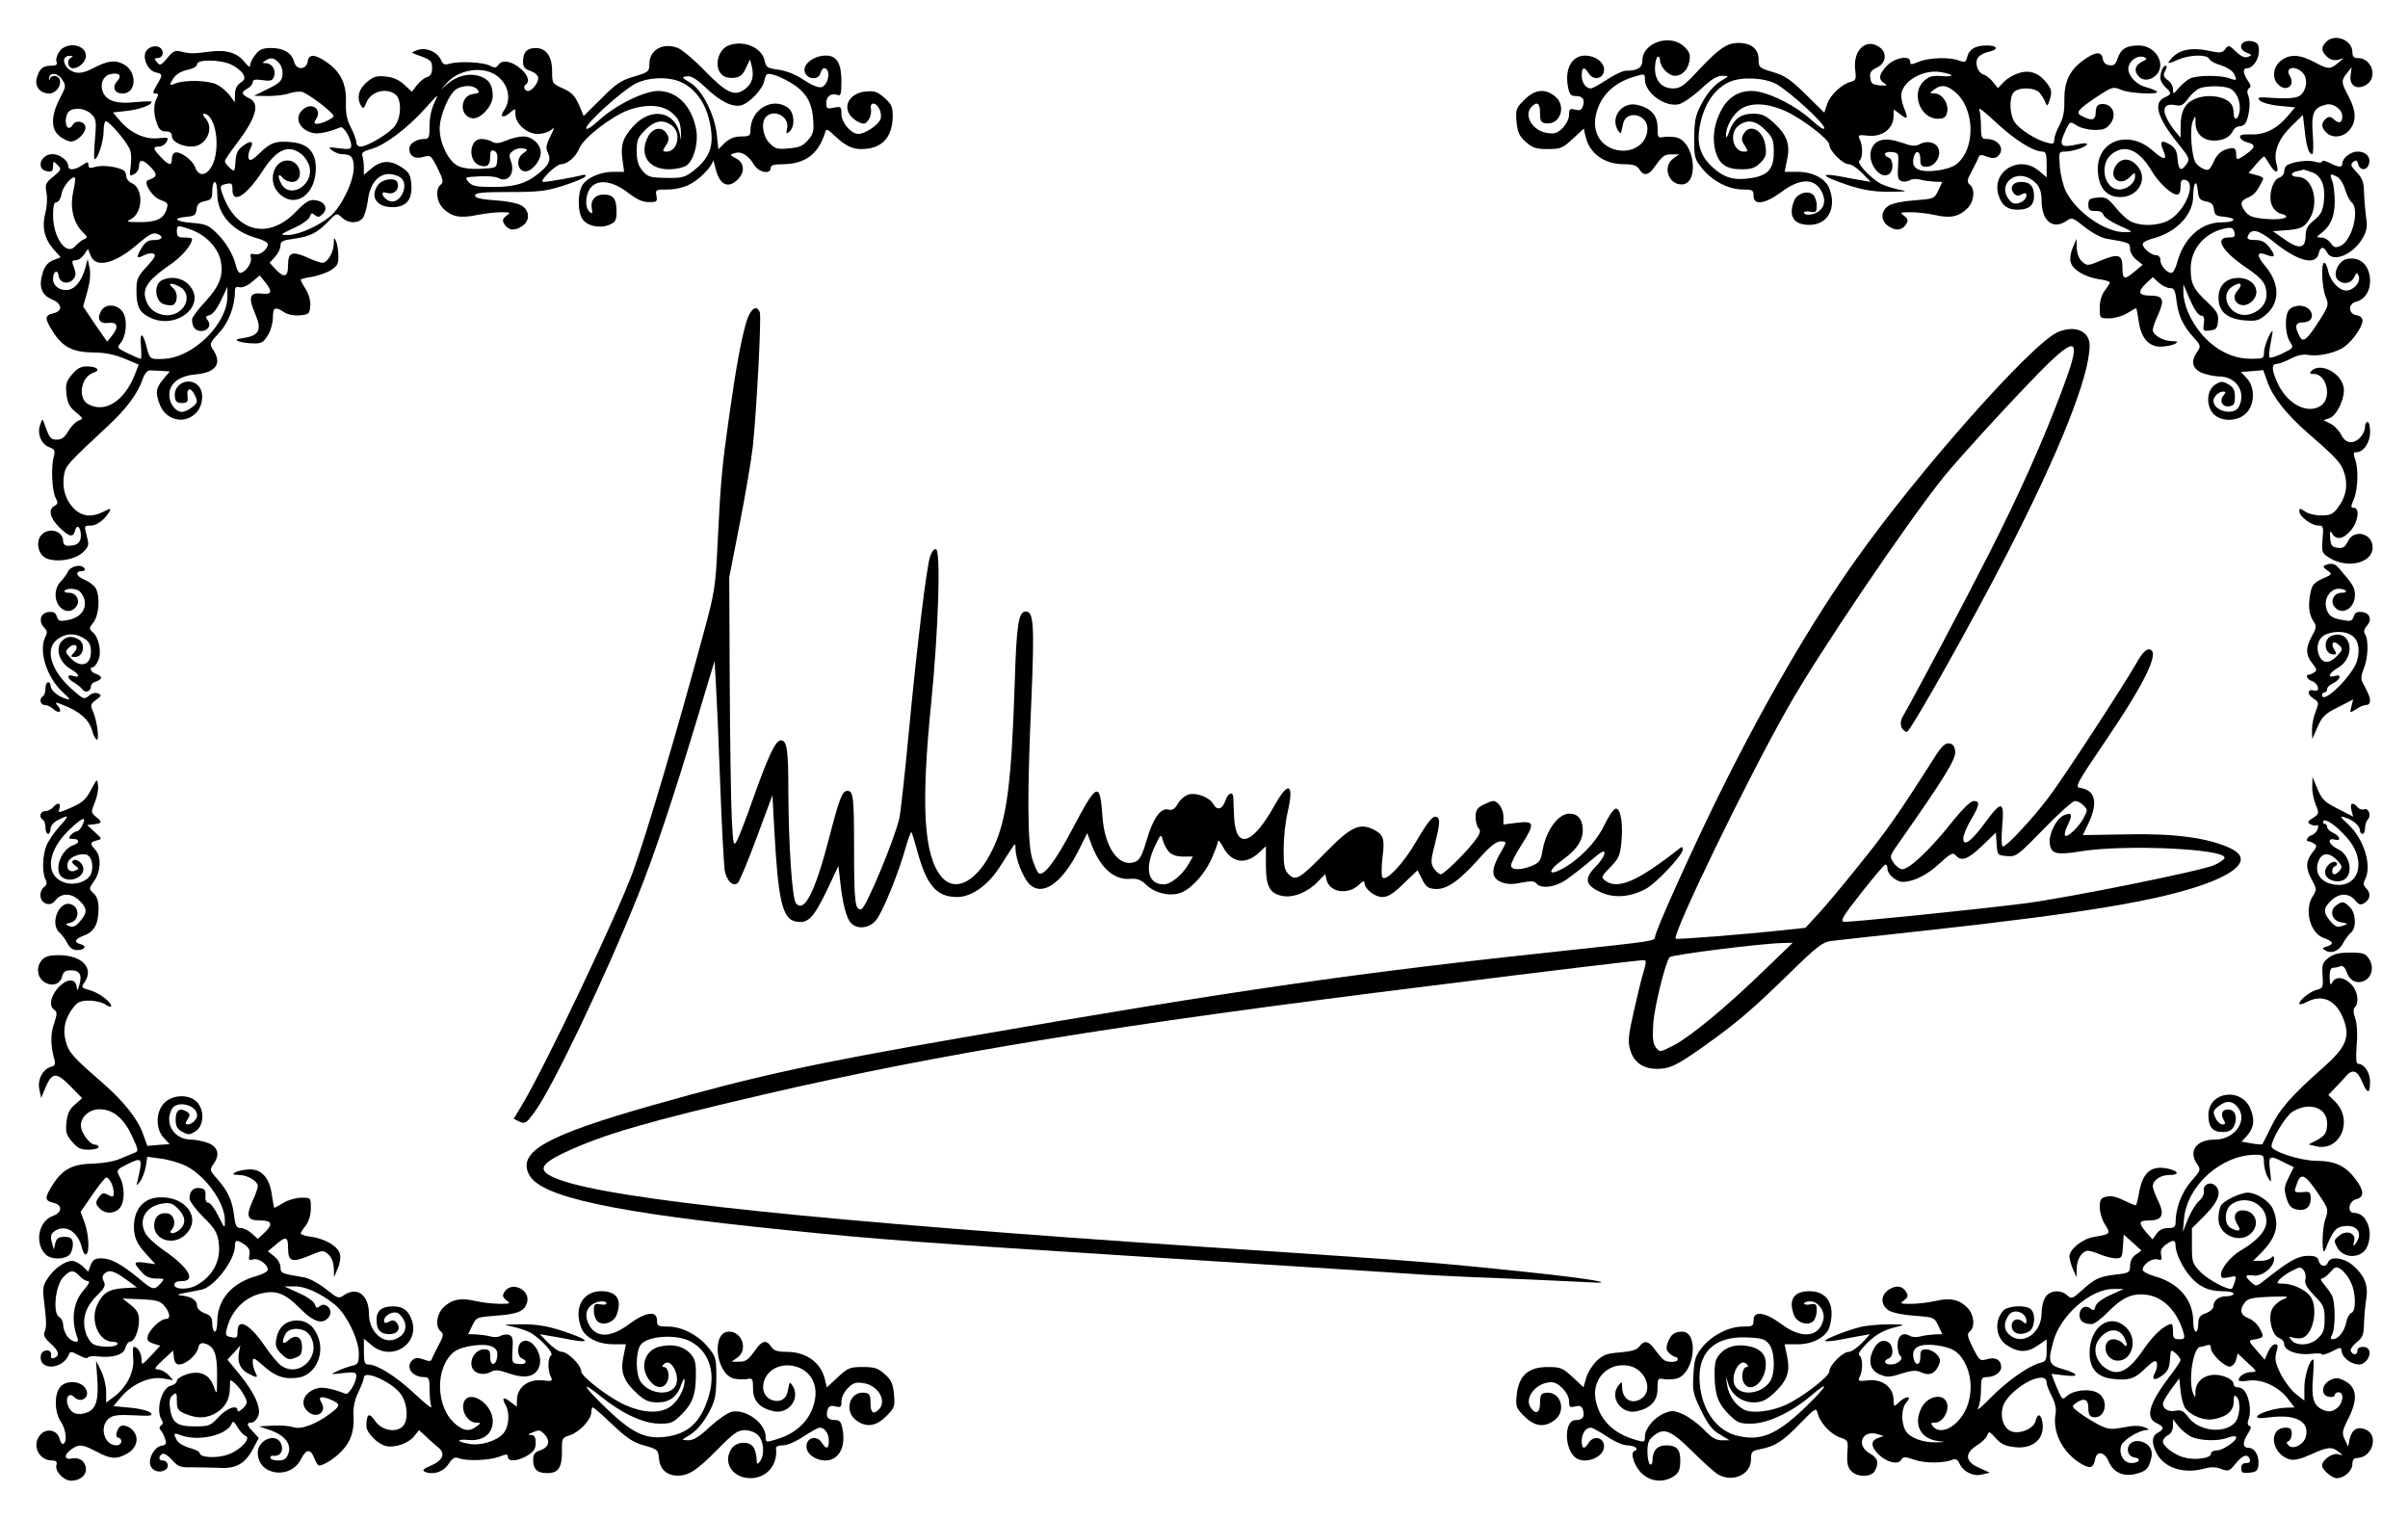
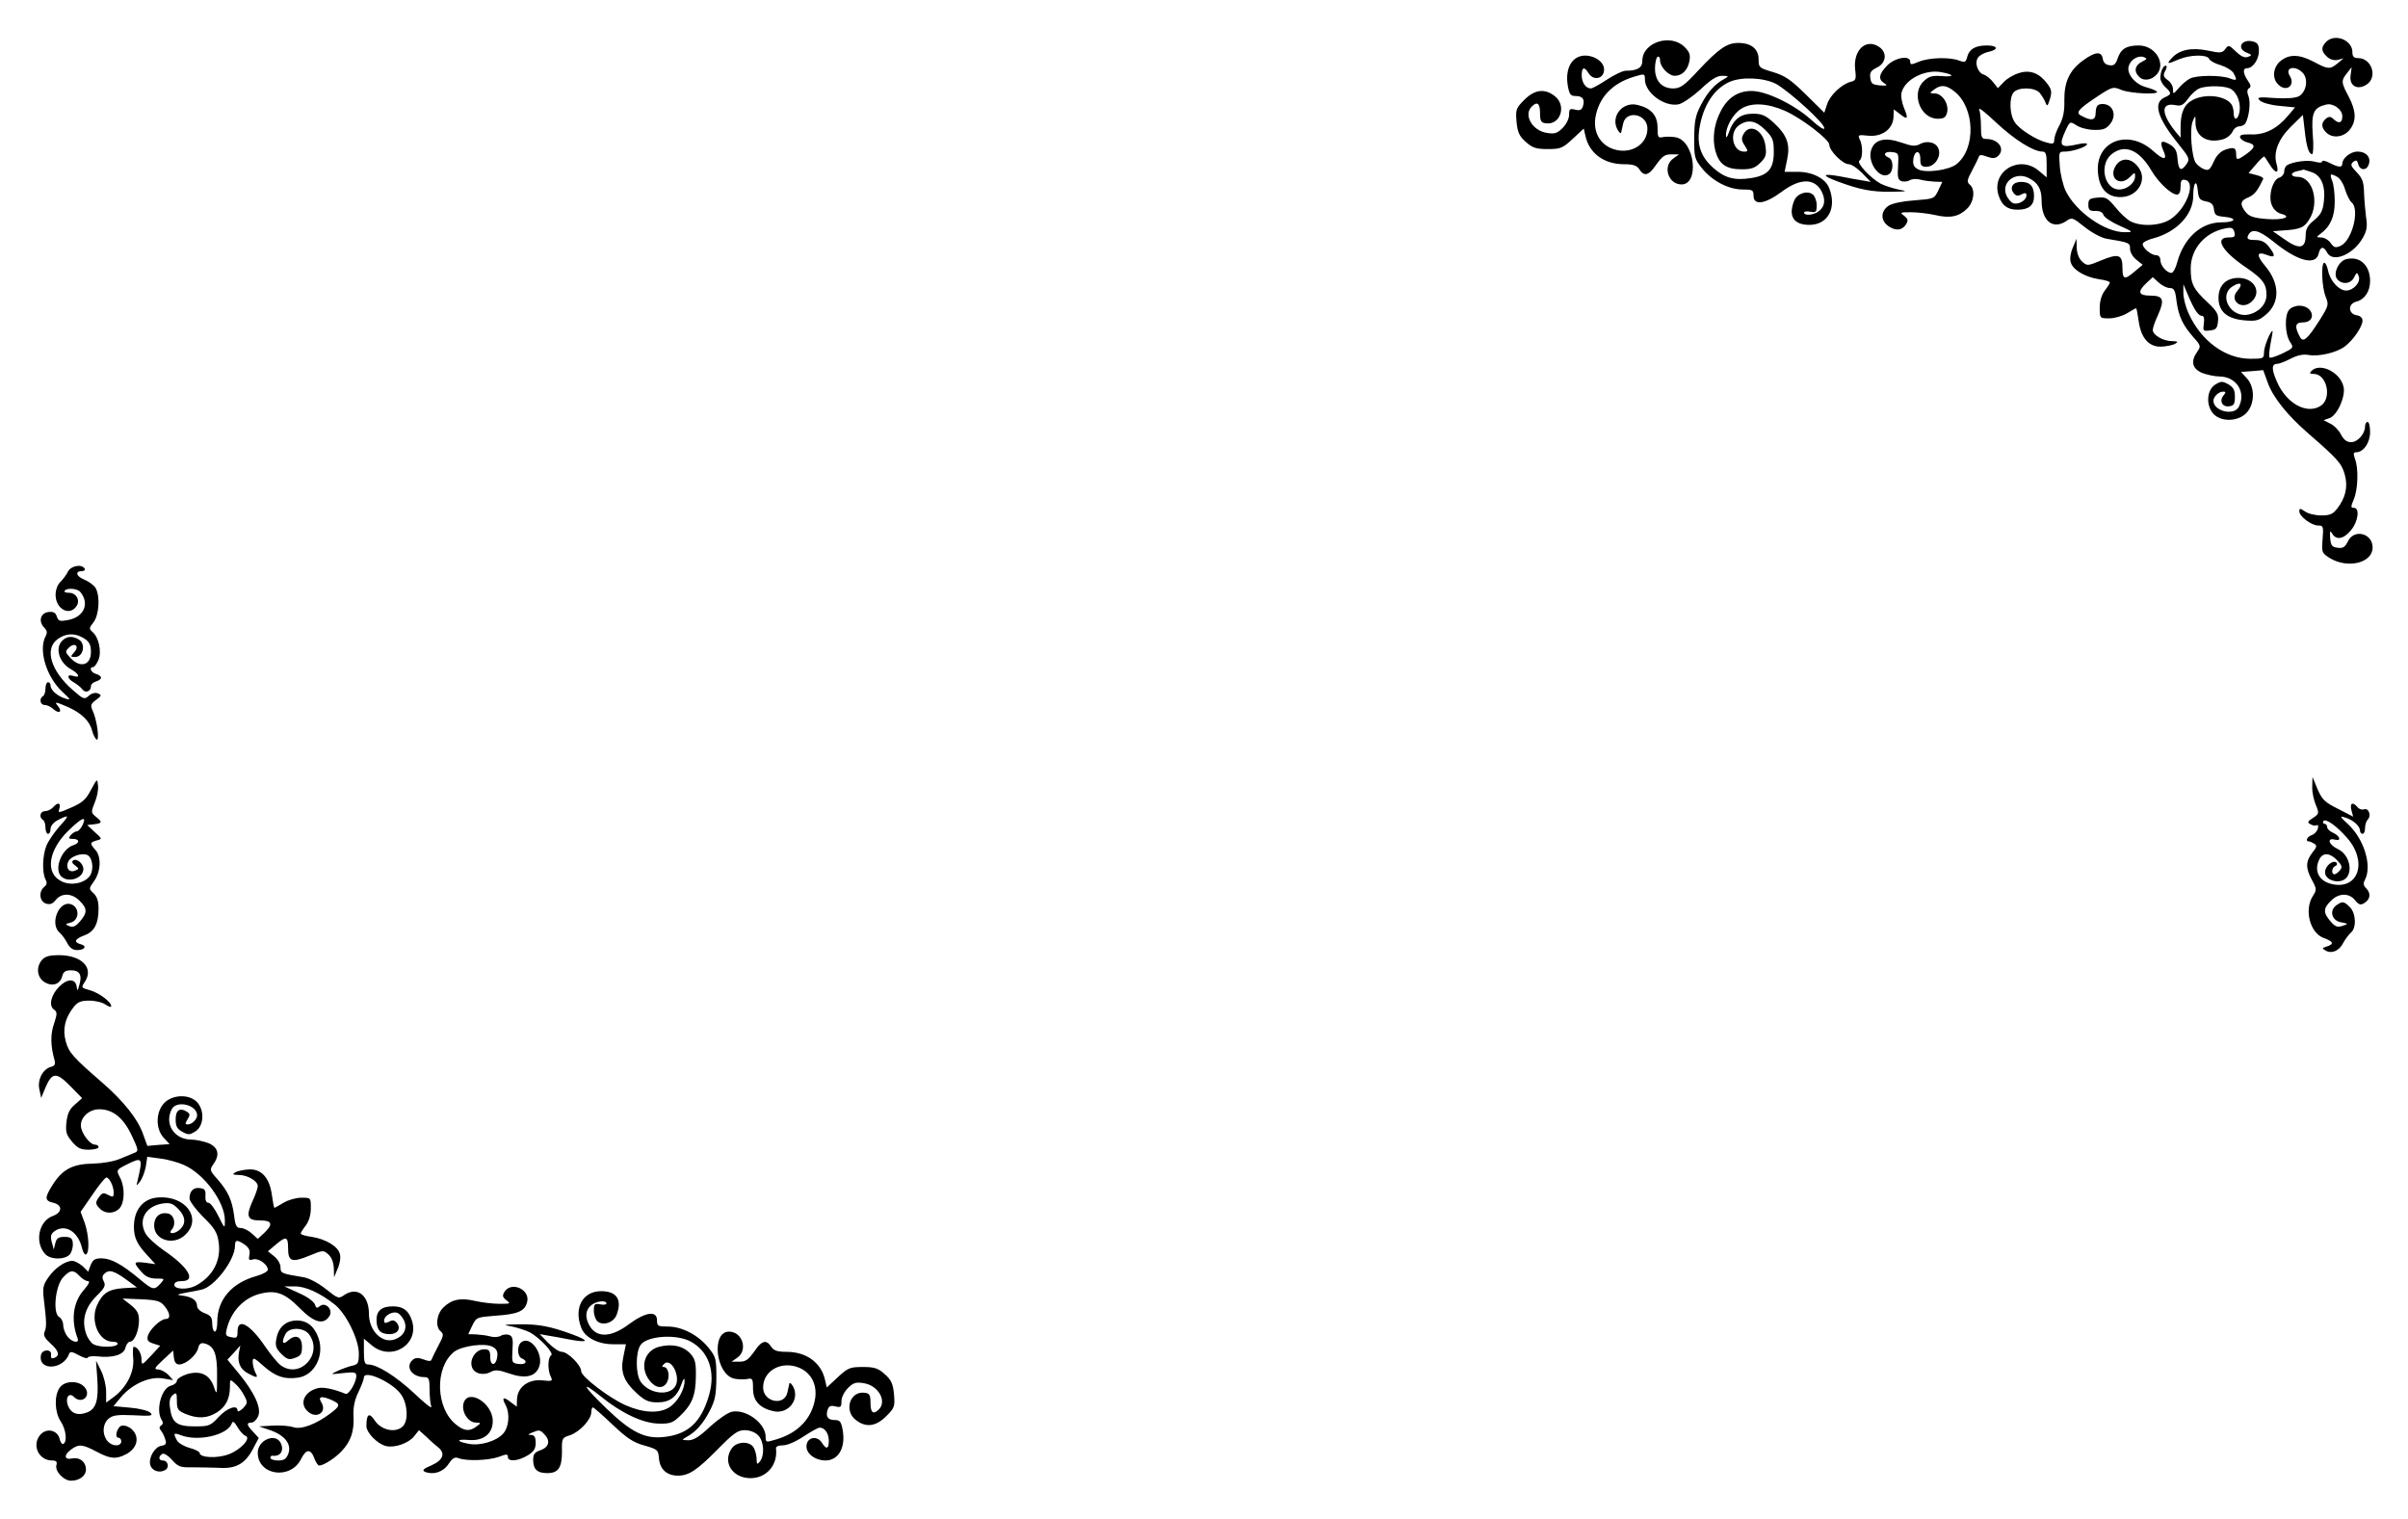
<svg xmlns="http://www.w3.org/2000/svg" version="1.0" width="953pt" height="601pt" viewBox="0 0 953 601" preserveAspectRatio="xMidYMid meet">
  <g transform="translate(0,601) scale(0.1,-0.1)" fill="#000000" stroke="none">
    <path d="M9206 5844 c-21 -21 -20 -37 4 -59 12 -11 28 -15 42 -12 l23 6 -24 -20 c-30 -24 -37 -24 -93 6 -57 30 -97 32 -132 4 -30 -24 -35 -69 -10 -93 32 -33 70 -4 46 34 -21 34 23 43 52 11 23 -25 13 -76 -16 -92 -13 -7 -51 -10 -95 -7 -66 5 -73 3 -59 -10 8 -8 42 -18 77 -21 l62 -6 -27 -32 c-43 -52 -92 -77 -147 -75 -36 1 -47 -2 -43 -13 3 -7 16 -16 30 -19 32 -8 30 -20 -5 -45 -36 -26 -41 -26 -41 -3 0 28 -8 31 -42 20 -20 -7 -36 -23 -47 -48 -14 -31 -20 -36 -37 -30 -11 4 -26 15 -33 24 -17 21 -26 134 -13 166 11 25 11 25 11 -7 1 -53 46 -81 106 -65 17 4 34 18 40 30 5 12 17 22 27 22 9 0 20 5 24 11 15 25 22 83 13 107 -7 18 -6 27 2 33 9 5 7 13 -5 30 -19 28 -21 49 -3 49 23 0 47 35 47 68 0 25 -5 33 -24 38 -46 11 -66 -29 -23 -45 20 -8 20 -10 4 -16 -13 -5 -27 1 -48 21 -27 26 -30 27 -42 10 -12 -16 -19 -17 -70 -6 -65 13 -112 3 -142 -30 -22 -24 -18 -25 28 -5 45 19 113 20 120 2 3 -7 23 -19 46 -25 22 -7 45 -21 51 -32 15 -28 13 -31 -16 -20 -34 13 -130 13 -157 -1 -12 -6 -32 -23 -44 -37 -22 -26 -23 -26 -23 -5 0 12 -9 28 -21 36 -17 13 -19 19 -10 36 7 12 8 21 2 21 -10 0 -21 -24 -21 -49 0 -10 9 -26 20 -36 25 -23 25 -28 -2 -40 -48 -21 -31 -80 52 -183 45 -56 47 -61 34 -81 -22 -31 -32 -26 -36 20 -2 31 -9 44 -30 57 -34 20 -42 13 -27 -22 19 -41 3 -42 -40 -3 -99 89 -229 38 -218 -86 5 -63 36 -97 89 -97 68 0 109 68 71 118 -28 38 -67 40 -89 7 -31 -48 15 -86 55 -46 20 20 21 20 21 3 0 -26 -32 -52 -63 -52 -58 0 -80 96 -32 138 52 44 110 21 159 -62 28 -48 79 -96 102 -96 9 0 14 11 14 31 0 24 4 30 18 27 44 -8 7 -112 -57 -155 -40 -27 -116 -31 -159 -9 -15 8 -42 33 -60 56 -30 36 -38 41 -70 38 -32 -3 -37 -6 -37 -28 0 -21 5 -25 27 -25 18 1 30 -5 33 -16 3 -9 31 -28 63 -42 56 -25 56 -26 22 -26 -78 -1 -194 80 -235 164 -10 22 -21 66 -23 98 -4 55 -4 57 20 57 31 0 88 19 88 30 0 4 -17 4 -37 -1 -70 -16 -77 -7 -47 57 16 34 17 34 42 18 15 -10 46 -18 70 -18 35 -1 48 4 63 23 30 37 9 84 -36 79 -15 -2 -20 -11 -21 -33 0 -32 -16 -35 -57 -13 -24 12 -12 26 65 77 58 38 61 39 94 25 34 -14 153 -20 140 -6 -4 4 -24 12 -43 17 -44 12 -78 54 -68 84 8 26 38 43 60 35 14 -6 13 -8 -7 -18 -29 -14 -34 -39 -12 -60 18 -19 52 -13 72 12 34 44 -10 112 -73 112 -49 0 -71 -13 -84 -51 -8 -24 -15 -30 -33 -27 -15 2 -24 11 -26 26 -5 30 -30 28 -79 -8 -53 -39 -74 -85 -73 -158 1 -41 -4 -68 -19 -97 -12 -21 -21 -48 -21 -58 0 -16 -5 -18 -27 -12 -43 10 -111 53 -129 81 -21 30 -23 96 -5 118 18 22 83 21 103 -1 8 -10 19 -27 23 -38 7 -18 9 -16 18 13 8 28 7 37 -10 60 -31 42 -68 57 -112 43 -21 -6 -48 -22 -60 -35 l-24 -25 -19 24 c-10 13 -27 27 -38 30 -24 8 -37 50 -20 69 6 8 25 18 41 21 40 9 36 25 -7 25 -46 0 -70 -14 -78 -44 -6 -23 -9 -24 -32 -16 -37 15 -120 12 -159 -4 -31 -13 -35 -13 -35 0 0 26 -59 17 -91 -15 -33 -34 -37 -55 -11 -71 14 -8 10 -10 -18 -8 -30 3 -35 7 -38 30 -3 21 3 29 25 40 39 18 43 61 9 83 -52 34 -102 -14 -94 -89 5 -40 3 -45 -18 -50 -35 -9 -82 -53 -93 -89 l-11 -33 -74 73 c-60 59 -83 74 -130 88 -54 16 -56 18 -56 50 0 41 -29 65 -80 65 -45 0 -76 -21 -158 -108 -56 -61 -72 -72 -100 -72 -45 0 -72 30 -72 79 0 22 5 43 10 46 6 3 10 -3 10 -14 0 -26 34 -61 58 -61 29 0 51 22 58 57 5 26 1 37 -19 57 -55 55 -167 18 -167 -54 0 -28 -19 -40 -66 -40 -12 0 -45 -16 -74 -35 -29 -19 -57 -35 -64 -35 -20 0 -36 23 -36 52 0 33 10 36 28 7 18 -28 56 -22 60 10 5 31 -31 60 -74 61 -52 0 -81 -50 -69 -120 6 -33 11 -40 30 -40 29 0 38 -13 30 -40 -5 -15 -12 -19 -31 -14 -21 5 -24 3 -24 -20 0 -16 -11 -38 -26 -53 -21 -21 -32 -24 -62 -19 -58 9 -93 71 -60 104 22 22 33 13 33 -25 0 -32 4 -39 23 -41 58 -8 83 70 36 107 -40 32 -80 27 -121 -14 -33 -33 -35 -38 -31 -87 4 -42 11 -57 37 -80 26 -23 40 -28 86 -28 51 0 59 3 99 40 l44 41 7 -30 c15 -68 74 -111 152 -111 37 0 51 -5 61 -20 18 -29 37 -25 63 13 29 41 38 47 69 46 l25 0 -22 -16 c-44 -30 -21 -103 32 -103 71 0 53 168 -20 186 -14 3 -37 4 -50 2 -23 -5 -25 -3 -25 38 0 48 -27 77 -81 89 -58 13 -105 -46 -78 -97 7 -12 13 -18 15 -13 1 6 5 22 8 36 12 55 96 38 96 -20 0 -67 -73 -107 -143 -78 -47 20 -71 66 -63 121 13 79 66 136 152 162 43 13 44 13 44 -10 0 -53 77 -110 133 -99 16 3 55 30 87 59 42 40 65 54 86 54 27 -1 27 -1 9 -12 -38 -20 -67 -53 -93 -103 -22 -42 -26 -63 -27 -132 0 -76 2 -83 31 -119 40 -50 105 -84 161 -84 39 0 43 -2 43 -25 0 -39 45 -33 110 15 73 55 131 56 159 3 16 -31 14 -57 -7 -76 -19 -18 -62 -23 -62 -8 0 4 11 6 25 3 22 -4 25 -1 25 26 0 16 -7 35 -15 42 -22 18 -64 4 -75 -26 -23 -60 -1 -94 61 -94 73 0 109 66 79 144 -14 39 -66 66 -126 66 l-51 0 10 49 c13 61 -1 97 -54 146 -32 29 -47 35 -82 35 -48 0 -77 -22 -95 -75 -6 -18 -11 -23 -11 -12 -2 34 28 87 61 107 40 25 103 22 173 -9 65 -29 175 -113 175 -134 0 -24 53 -77 77 -77 11 0 34 -16 53 -35 l34 -35 -34 6 c-19 3 -59 10 -88 16 -72 13 -75 4 -7 -21 84 -31 132 -41 210 -40 65 1 67 2 28 9 -23 5 -54 15 -70 23 -40 22 -97 83 -84 91 14 9 14 61 1 85 -8 17 -5 18 33 14 55 -6 99 26 101 74 l1 30 24 -18 c31 -25 35 -20 16 25 -8 20 -13 47 -9 60 13 52 93 93 158 80 52 -9 52 -20 -1 -15 -36 2 -49 -1 -69 -20 -52 -48 -14 -149 55 -149 24 0 32 5 37 25 8 33 -19 75 -49 75 -21 1 -22 1 -3 15 27 21 49 19 81 -7 81 -64 86 -226 8 -288 -31 -24 -123 -36 -152 -20 -16 8 -21 19 -19 37 4 39 28 42 28 4 0 -26 4 -31 25 -31 30 0 57 37 48 68 -7 27 -43 38 -74 22 -18 -10 -32 -9 -75 6 -64 22 -104 12 -118 -28 -18 -51 36 -124 72 -96 17 14 15 57 -3 64 -25 10 -17 26 13 22 26 -3 27 -5 24 -55 -3 -43 -1 -54 13 -60 10 -3 25 -2 34 4 9 5 27 6 41 2 14 -4 39 -7 56 -8 l31 -1 -16 -34 c-16 -33 -17 -33 -94 -39 -46 -3 -88 -12 -102 -21 -33 -22 -33 -60 0 -82 29 -19 54 -16 69 9 9 15 7 21 -8 33 -18 13 -16 14 26 14 26 0 69 -5 96 -11 59 -14 95 -7 128 26 27 27 32 76 10 94 -13 11 -11 19 9 56 13 25 25 49 27 55 2 8 11 8 32 0 21 -8 32 -7 42 1 32 27 5 69 -45 69 -18 0 -21 6 -21 49 0 27 -3 58 -7 68 -3 10 27 -14 68 -53 72 -67 146 -114 182 -114 14 0 17 -10 17 -51 l0 -51 -31 26 c-78 66 -190 -4 -159 -98 13 -40 35 -56 75 -56 44 0 65 17 65 53 0 40 -15 57 -52 57 -32 0 -46 -23 -28 -45 9 -11 17 -12 31 -4 15 7 19 6 19 -5 0 -19 -33 -38 -53 -30 -8 3 -19 16 -26 30 -23 52 35 97 89 69 36 -19 50 -43 50 -89 0 -79 43 -116 96 -82 24 17 26 16 75 -23 29 -23 67 -43 87 -46 90 -15 92 -16 92 -40 0 -13 11 -32 25 -43 l25 -20 -31 -26 c-41 -35 -49 -33 -49 14 0 53 -15 58 -85 29 -53 -22 -55 -22 -75 -4 -12 11 -20 31 -21 54 l-1 36 -14 -34 c-9 -19 -13 -45 -9 -58 7 -30 55 -59 111 -68 24 -3 44 -9 44 -13 0 -4 -9 -18 -20 -32 -12 -16 -20 -41 -20 -67 0 -43 0 -43 38 -43 20 0 52 9 70 20 18 11 34 20 36 20 2 0 6 -22 10 -50 9 -68 41 -104 90 -102 20 1 44 6 54 11 14 9 12 10 -13 11 -34 0 -75 24 -75 44 0 8 9 35 21 60 27 61 20 76 -31 76 -47 0 -52 15 -15 50 l25 23 23 -21 c13 -12 33 -22 44 -22 17 0 22 -8 27 -52 8 -59 24 -94 67 -143 29 -32 30 -36 15 -57 -27 -38 -20 -67 19 -84 19 -7 50 -14 68 -14 68 0 108 -63 77 -121 -20 -36 -100 -16 -100 25 0 16 21 36 38 36 12 0 12 -3 2 -15 -18 -21 -5 -47 22 -43 19 2 23 9 23 38 0 27 -6 37 -26 49 -24 13 -29 13 -53 -2 -33 -22 -36 -82 -6 -115 31 -33 98 -31 131 4 33 35 34 102 1 137 l-23 25 44 3 44 4 17 -47 c21 -60 77 -130 162 -204 114 -99 132 -118 144 -163 13 -48 3 -92 -31 -135 -16 -21 -29 -26 -63 -26 -23 0 -52 7 -64 16 -19 13 -22 13 -22 0 0 -20 48 -56 75 -56 20 0 21 -4 17 -54 -4 -53 -3 -55 29 -75 71 -43 169 -19 169 42 0 57 -74 75 -98 24 -11 -22 -19 -28 -40 -25 -23 3 -27 8 -30 38 -2 28 0 32 8 18 16 -27 45 -22 74 13 29 34 36 89 12 89 -13 0 -13 4 0 35 16 39 19 122 4 159 -7 21 -6 26 5 26 29 0 55 38 55 80 0 22 -4 40 -10 40 -5 0 -10 -8 -10 -18 0 -29 -29 -62 -55 -62 -17 0 -29 9 -40 30 -8 16 -27 36 -42 43 l-27 14 23 8 c30 9 65 86 56 124 -13 58 -93 97 -127 63 -9 -9 -7 -12 9 -12 52 0 73 -96 28 -126 -55 -36 -137 9 -174 96 -22 50 -21 70 2 70 7 0 31 9 52 20 27 14 50 19 72 15 40 -7 110 9 142 33 33 24 71 79 71 103 0 11 -9 19 -22 21 -35 5 -37 45 -3 54 33 8 55 40 55 82 0 62 -41 100 -95 86 -30 -8 -53 -58 -35 -79 19 -23 55 -19 67 8 10 20 12 20 18 4 9 -23 -20 -57 -50 -57 -28 0 -63 38 -71 78 -4 18 -10 32 -15 32 -14 0 -10 -97 5 -134 13 -32 12 -36 -23 -92 -49 -77 -66 -92 -79 -67 -22 41 -19 57 13 57 55 1 41 66 -15 66 -15 0 -34 -7 -41 -17 -18 -21 -16 -96 4 -126 15 -23 15 -24 -30 -46 -25 -12 -48 -19 -51 -16 -3 3 -1 28 4 55 6 28 9 50 8 50 -9 0 -34 -63 -34 -85 0 -24 -3 -25 -53 -25 -100 0 -196 70 -246 181 -11 24 -20 60 -20 79 l0 35 17 -40 c26 -62 42 -85 56 -85 8 0 11 -10 8 -31 -4 -29 -3 -30 24 -27 25 3 29 8 32 36 3 28 -3 39 -41 75 -57 53 -67 74 -67 134 0 78 56 143 137 159 25 5 31 2 36 -15 4 -18 1 -21 -24 -21 -57 0 -24 -56 72 -120 64 -44 79 -64 79 -107 0 -37 -30 -69 -71 -78 -69 -15 -121 74 -64 111 32 21 44 11 20 -17 -35 -38 17 -79 56 -43 42 38 10 94 -52 94 -49 0 -79 -30 -79 -79 0 -54 34 -83 103 -89 46 -4 57 -1 85 23 56 47 55 124 -4 193 -36 43 -33 59 10 42 31 -12 33 -2 5 34 -15 19 -30 26 -54 26 -26 0 -33 4 -29 15 13 33 42 26 101 -21 94 -77 167 -97 179 -49 7 30 20 32 34 5 23 -42 105 -7 142 60 15 27 18 45 12 80 -3 25 -7 68 -8 97 -1 42 -6 57 -29 81 -23 24 -26 31 -14 41 12 9 16 7 20 -9 7 -26 34 -26 42 0 9 28 -11 50 -45 50 -27 0 -60 -26 -60 -48 0 -16 -15 -15 -50 3 -17 9 -30 11 -30 6 0 -6 -11 -6 -29 -1 -28 8 -86 0 -110 -14 -6 -4 -11 -15 -11 -25 0 -10 -9 -21 -19 -24 -27 -7 -46 -76 -29 -111 6 -15 22 -29 35 -32 47 -12 10 -26 -55 -21 -52 4 -70 10 -84 27 -25 31 -22 46 11 59 24 11 36 26 58 73 2 4 -10 11 -27 15 l-31 8 30 35 c16 19 31 33 33 30 2 -3 12 -17 21 -32 23 -37 38 -36 27 2 -14 47 7 100 58 150 l46 45 7 -60 c7 -65 16 -95 30 -95 4 0 6 35 2 78 -6 85 3 106 53 118 28 7 64 -19 64 -46 0 -26 -12 -31 -32 -14 -14 14 -20 14 -33 4 -19 -16 -19 -34 1 -54 24 -25 69 -20 93 10 28 35 26 75 -4 132 -30 56 -30 63 -6 93 l18 23 -4 -31 c-7 -42 26 -62 63 -38 45 29 21 105 -34 105 -16 0 -22 6 -22 23 0 49 -70 76 -104 41z m-2177 -166 c53 -30 191 -155 191 -175 0 -9 -19 3 -52 33 -68 61 -178 114 -236 114 -54 0 -95 -27 -122 -80 -27 -52 -34 -108 -21 -158 15 -52 42 -72 104 -72 38 0 53 5 74 26 22 22 25 32 20 67 -8 62 -63 91 -87 46 -9 -16 -8 -26 5 -45 14 -22 14 -24 -3 -24 -45 0 -60 76 -20 104 35 25 67 19 104 -18 30 -30 34 -40 34 -88 0 -67 -23 -93 -92 -103 -64 -10 -104 1 -149 42 -47 42 -63 89 -54 151 14 92 57 160 120 188 48 21 135 17 184 -8z m1803 -22 c24 -17 37 -57 31 -89 -6 -33 -23 -36 -23 -4 0 12 -4 27 -8 33 -23 35 -102 45 -153 19 -35 -18 -49 -50 -49 -108 l0 -42 -21 25 c-57 72 -57 115 0 104 23 -5 32 0 51 26 12 17 32 35 44 40 32 13 109 11 128 -4z m316 -327 c39 -13 56 -55 49 -116 -4 -38 -12 -52 -38 -74 -26 -21 -34 -35 -34 -60 0 -52 -24 -58 -81 -18 l-49 34 40 3 c68 4 85 11 105 45 41 66 13 167 -46 167 -30 0 -32 17 -1 23 12 2 22 5 23 6 1 0 15 -4 32 -10z m102 -19 c11 -6 25 -28 31 -50 7 -22 18 -45 26 -51 33 -28 2 -151 -44 -172 -20 -9 -26 -7 -39 11 -8 12 -25 22 -37 22 -21 1 -21 1 -3 15 39 29 56 68 56 127 0 31 -4 68 -10 82 -11 29 -8 31 20 16z m-520 -97 c22 -4 30 -12 32 -32 3 -22 8 -26 41 -29 54 -5 45 -22 -12 -22 -80 0 -148 -62 -174 -157 -6 -24 -17 -43 -23 -43 -19 0 -44 29 -44 51 0 11 -7 19 -17 19 -19 0 -53 28 -53 44 0 7 19 17 43 23 92 25 157 94 157 168 0 53 14 69 18 21 3 -31 7 -38 32 -43z" />
-     <path d="M2883 5830 c-42 -17 -58 -84 -27 -115 10 -10 29 -15 48 -13 24 2 35 11 48 38 l16 35 7 -26 c10 -42 2 -70 -27 -92 -41 -30 -72 -16 -158 72 -41 43 -90 84 -107 91 -59 23 -113 -7 -113 -63 0 -30 -3 -33 -61 -50 -51 -15 -71 -28 -129 -87 l-70 -69 -19 45 c-16 35 -29 49 -63 64 -42 19 -43 20 -43 69 0 58 -24 91 -65 91 -34 0 -50 -17 -50 -53 0 -22 6 -30 30 -38 19 -7 30 -18 30 -29 0 -19 -25 -50 -40 -50 -14 0 -21 18 -10 25 17 11 11 35 -15 59 -35 33 -76 42 -91 21 -10 -14 -16 -15 -35 -5 -25 14 -121 19 -159 8 -21 -6 -27 -3 -35 15 -14 32 -59 51 -93 39 -25 -9 -25 -10 -7 -17 60 -21 65 -25 65 -54 0 -21 -6 -32 -20 -36 -11 -3 -29 -18 -40 -32 l-20 -26 -29 27 c-20 19 -44 30 -73 33 -37 4 -49 1 -76 -22 -33 -27 -42 -64 -22 -95 7 -11 11 -9 19 12 17 45 77 63 115 35 26 -19 25 -90 -1 -125 -22 -30 -108 -81 -135 -82 -11 0 -18 7 -18 18 0 9 -10 35 -21 57 -16 30 -21 55 -20 97 3 73 -19 121 -72 159 -49 35 -74 37 -79 7 -5 -35 -45 -37 -54 -3 -9 35 -41 55 -90 55 -34 0 -47 -5 -63 -26 -12 -15 -21 -33 -21 -42 0 -10 -7 -6 -20 10 -30 39 -72 52 -138 44 -69 -9 -79 -9 -115 0 -24 6 -33 2 -55 -26 -25 -29 -29 -31 -41 -16 -11 14 -11 16 2 16 21 0 29 26 12 40 -18 15 -52 4 -60 -19 -9 -29 12 -70 40 -77 30 -7 30 -10 5 -51 -16 -28 -17 -33 -5 -33 12 0 13 -4 5 -19 -13 -25 -13 -60 1 -100 8 -23 17 -31 35 -31 17 0 24 -6 24 -18 0 -22 38 -42 79 -42 56 0 91 71 54 112 -9 10 -12 18 -6 18 34 0 59 -81 47 -157 -11 -76 -63 -110 -82 -54 -11 30 -65 67 -82 56 -6 -3 -10 -15 -10 -26 0 -26 -12 -24 -43 9 -32 33 -34 42 -7 42 10 0 24 8 29 19 10 17 7 18 -33 14 -52 -6 -110 21 -151 69 l-28 33 54 6 c51 6 99 23 99 36 0 3 -28 2 -63 -1 -71 -8 -110 3 -127 34 -17 31 -4 69 25 76 35 9 50 -4 29 -27 -22 -24 -11 -49 21 -49 56 0 59 87 4 116 -35 18 -64 14 -125 -18 -27 -14 -49 -19 -67 -14 -45 11 -61 67 -19 65 11 0 12 -3 5 -6 -21 -8 -16 -43 6 -43 24 0 51 26 51 49 0 46 -78 58 -106 16 -9 -14 -14 -32 -10 -40 4 -11 -2 -15 -23 -15 -32 0 -46 -13 -56 -51 -8 -32 15 -59 50 -59 26 0 50 32 41 56 -7 17 -33 19 -39 2 -2 -8 -3 -7 -3 2 2 25 34 23 52 -5 16 -24 16 -27 -10 -76 -35 -68 -35 -121 0 -148 15 -12 35 -21 45 -21 25 0 61 37 57 58 -4 23 -39 28 -50 8 -5 -9 -13 -14 -19 -11 -13 9 -11 49 3 63 19 19 66 14 89 -9 20 -20 21 -28 15 -100 -4 -44 -5 -79 -1 -79 12 0 35 71 35 110 0 22 4 40 9 40 15 0 91 -91 97 -117 4 -13 4 -42 1 -63 -5 -37 -4 -39 14 -29 10 5 19 18 19 29 0 31 15 31 46 -1 29 -30 27 -39 -10 -52 -21 -7 16 -67 49 -78 31 -12 32 -14 23 -41 -13 -36 -42 -48 -111 -47 -44 0 -49 2 -30 11 49 24 52 122 5 143 -12 5 -22 17 -22 27 0 9 -5 20 -11 24 -24 14 -82 22 -110 14 -23 -7 -29 -5 -29 7 0 14 -3 14 -25 -1 -30 -20 -55 -21 -55 -3 0 22 -34 47 -62 47 -49 0 -67 -62 -20 -68 17 -3 22 2 22 19 0 22 1 23 18 6 16 -17 15 -19 -17 -46 -31 -25 -33 -31 -27 -64 4 -20 2 -55 -4 -78 -15 -56 -5 -102 30 -143 l30 -34 -30 -12 c-21 -9 -33 -23 -41 -50 -17 -55 -5 -87 37 -105 41 -17 43 -46 5 -55 -35 -8 -35 -20 -2 -72 39 -62 79 -82 161 -83 45 0 83 -8 122 -24 l57 -24 -16 -41 c-41 -103 -117 -152 -183 -116 -44 23 -30 109 20 125 30 9 14 25 -25 25 -25 0 -40 -8 -60 -32 -23 -27 -26 -39 -22 -77 4 -36 12 -52 37 -72 30 -25 31 -27 12 -33 -11 -4 -30 -22 -41 -41 -15 -26 -27 -35 -46 -35 -25 0 -30 7 -50 65 -7 19 -8 18 -16 -6 -13 -35 4 -77 36 -89 22 -8 24 -14 18 -37 -12 -41 -7 -136 7 -163 10 -19 10 -24 -4 -32 -26 -14 -19 -47 18 -84 39 -39 56 -43 63 -14 7 28 23 15 23 -20 0 -28 -15 -40 -51 -40 -12 0 -19 7 -19 18 0 40 -54 57 -85 26 -24 -24 -16 -75 15 -92 39 -20 118 -8 149 23 23 23 24 28 14 65 -10 39 -10 40 17 40 24 0 55 24 75 58 5 10 -1 10 -23 -2 -49 -25 -90 -21 -123 15 -32 34 -44 82 -35 133 7 34 15 43 175 192 71 66 116 126 135 182 8 23 19 37 30 36 9 0 30 -1 47 -2 l31 -2 -26 -31 c-30 -35 -32 -55 -12 -104 25 -59 97 -75 141 -30 29 28 34 85 9 109 -35 36 -98 7 -92 -43 2 -20 8 -26 28 -26 21 0 25 4 22 28 -4 34 15 35 30 1 11 -23 10 -29 -11 -45 -13 -11 -31 -19 -41 -19 -25 0 -50 33 -50 67 0 45 38 75 102 81 82 7 108 42 72 97 -16 24 -15 26 24 69 38 41 62 106 62 166 0 13 5 17 18 13 11 -2 32 6 49 21 l31 26 21 -26 c31 -39 27 -51 -14 -46 -47 6 -53 -15 -26 -78 28 -64 18 -87 -41 -97 -34 -5 -38 -8 -23 -14 11 -4 37 -8 58 -8 32 -1 40 4 57 32 11 17 20 49 20 70 0 41 9 45 45 21 14 -9 39 -14 62 -12 35 3 38 6 41 36 2 20 -5 45 -17 66 -12 18 -21 36 -21 39 0 2 19 8 43 11 23 4 57 15 75 26 27 17 32 25 31 57 0 21 -4 47 -9 58 -7 17 -9 16 -9 -10 -1 -34 -25 -75 -45 -75 -8 0 -35 9 -60 21 -61 27 -76 20 -76 -31 0 -47 -15 -52 -50 -15 l-23 25 21 23 c12 13 22 33 22 44 0 18 8 22 53 28 64 9 92 23 136 68 33 35 34 35 54 16 25 -23 60 -25 81 -4 8 8 18 41 22 72 10 86 63 125 125 93 43 -23 7 -110 -39 -96 -11 4 -23 14 -26 22 -5 13 -1 15 18 10 27 -7 48 16 39 42 -8 21 -60 14 -77 -10 -33 -46 -6 -88 57 -88 54 0 79 29 75 88 -3 40 -8 49 -37 69 -44 30 -82 29 -120 -3 l-31 -26 0 30 c0 17 -3 37 -6 46 -4 11 5 18 34 26 54 14 144 82 215 161 52 58 55 61 37 24 -12 -24 -20 -59 -20 -92 0 -47 -2 -53 -21 -53 -31 0 -59 -18 -59 -39 0 -29 22 -42 56 -32 28 8 30 6 56 -45 22 -45 24 -55 12 -65 -22 -18 -17 -67 10 -94 33 -33 67 -40 133 -26 31 6 74 11 97 11 37 0 38 -1 20 -14 -15 -12 -17 -18 -8 -33 15 -25 40 -28 69 -9 33 22 33 60 0 82 -15 9 -56 18 -105 21 -58 4 -80 10 -80 19 0 11 28 14 134 14 117 0 146 3 215 25 44 14 83 30 87 36 4 7 0 9 -12 6 -27 -8 -135 -27 -153 -27 -10 0 -3 12 19 35 19 19 41 35 50 35 26 0 59 29 74 65 17 41 130 127 195 150 73 25 135 20 172 -13 26 -24 32 -36 34 -78 1 -27 1 -35 -2 -19 -13 103 -113 127 -187 45 -42 -46 -51 -75 -42 -136 l6 -44 -41 0 c-51 0 -102 -21 -123 -51 -20 -29 -21 -107 -1 -136 19 -28 68 -38 106 -23 25 11 29 17 29 54 0 49 -13 66 -51 66 -34 0 -53 -23 -47 -55 4 -20 3 -23 -8 -14 -22 18 -17 76 7 100 31 31 87 21 146 -25 33 -25 56 -36 81 -36 31 0 34 2 30 25 -5 24 -3 25 44 25 29 0 65 8 87 20 39 19 90 72 92 93 1 7 5 -6 10 -27 16 -68 50 -85 89 -46 29 29 26 66 -7 83 -26 14 -26 15 -5 21 26 9 54 -9 76 -46 19 -31 66 -40 66 -13 0 11 12 15 48 15 88 1 140 39 167 124 5 18 8 17 38 -11 41 -39 69 -53 105 -53 81 0 123 44 125 128 0 39 -4 49 -32 74 -27 24 -40 29 -73 26 -54 -4 -88 -44 -70 -83 6 -14 24 -31 38 -37 23 -11 28 -10 41 7 8 11 12 30 10 43 -3 14 1 22 9 22 19 0 36 -37 29 -61 -8 -23 -61 -59 -88 -59 -29 0 -67 45 -67 79 0 29 -2 30 -30 25 -27 -6 -30 -4 -30 19 0 26 20 40 45 31 12 -5 15 5 15 53 0 72 -18 103 -61 103 -57 0 -104 -45 -78 -76 17 -21 50 -17 56 6 3 11 9 20 14 20 28 0 20 -65 -10 -75 -12 -3 -37 7 -69 28 -32 22 -68 36 -100 41 -45 6 -50 9 -56 36 -10 52 -84 83 -143 60z m-1779 -69 c10 -11 16 -31 14 -48 -2 -23 -13 -33 -58 -55 l-55 -27 57 -1 c31 0 69 5 84 11 16 5 38 8 50 5 25 -7 124 -82 124 -95 0 -9 -45 -31 -66 -31 -11 0 -12 4 -3 19 26 40 -20 70 -55 35 -32 -31 -11 -77 41 -90 21 -6 64 3 110 22 13 6 43 -45 43 -72 0 -14 -7 -16 -47 -11 -44 6 -46 5 -29 -8 11 -8 28 -15 37 -15 39 0 49 -11 49 -54 0 -54 -49 -155 -93 -192 -45 -38 -126 -74 -167 -74 -34 0 -34 1 22 27 32 14 60 34 64 45 5 15 8 17 20 7 12 -10 18 -9 32 5 22 22 6 50 -32 54 -21 3 -37 -7 -75 -46 -112 -117 -246 -78 -295 84 -5 17 -2 22 19 26 22 5 25 2 25 -23 0 -59 55 -24 119 74 56 87 103 107 154 67 14 -11 28 -33 32 -50 17 -76 -83 -131 -114 -63 -14 30 -9 40 9 18 7 -8 23 -15 36 -15 44 0 40 71 -5 83 -63 16 -98 -77 -47 -128 63 -63 146 -6 146 99 0 63 -30 96 -92 103 -64 7 -87 0 -130 -43 -30 -28 -39 -33 -44 -21 -3 9 0 25 6 37 17 31 4 37 -28 13 -21 -15 -28 -30 -30 -62 -3 -42 -4 -42 -23 -25 -10 9 -19 21 -19 26 0 5 20 35 44 66 81 107 97 163 51 184 -30 14 -32 24 -5 38 11 6 20 17 20 24 0 11 10 13 39 9 34 -5 40 -2 46 16 8 25 -9 51 -34 51 -14 0 -14 2 -1 10 22 14 35 12 54 -9z m-188 -7 c19 -9 40 -26 46 -37 9 -17 7 -23 -11 -35 -14 -10 -21 -25 -21 -46 l-1 -31 -20 28 c-12 15 -34 34 -50 42 -32 17 -125 20 -164 5 -23 -9 -25 -8 -16 8 14 27 32 39 69 47 18 4 32 13 32 21 0 20 92 19 136 -2z m1052 -45 c45 -34 57 -93 26 -137 -19 -27 0 -31 28 -5 17 15 18 15 18 -9 0 -38 45 -78 88 -78 20 0 43 7 53 16 15 13 14 9 -3 -26 -17 -34 -19 -46 -9 -66 13 -29 3 -49 -42 -84 -46 -37 -93 -50 -175 -50 -65 0 -82 3 -97 19 -17 20 -16 20 41 23 33 2 66 -1 75 -6 39 -22 69 18 51 66 -9 24 -7 30 10 42 10 8 28 11 39 9 19 -5 19 -6 -1 -20 -28 -20 -24 -67 6 -71 26 -4 64 40 64 74 0 33 -34 64 -69 64 -16 0 -46 -7 -67 -16 -29 -12 -43 -13 -56 -5 -10 6 -29 11 -43 11 -49 0 -54 -89 -6 -105 29 -9 41 1 41 35 0 22 4 28 16 23 10 -4 14 -16 12 -37 -3 -31 -4 -31 -65 -34 -41 -2 -72 2 -92 12 -37 20 -71 89 -71 147 0 52 39 143 69 158 28 15 66 14 80 -3 10 -12 7 -15 -16 -18 -53 -6 -57 -88 -4 -96 32 -5 81 48 81 88 0 44 -15 67 -53 79 -40 13 -89 1 -126 -31 l-26 -23 20 23 c48 58 148 73 203 31z m1159 -25 c60 -35 86 -76 91 -144 4 -49 1 -60 -20 -84 -19 -23 -35 -30 -75 -33 -45 -5 -55 -2 -77 20 -28 28 -35 84 -14 105 33 33 94 -2 83 -46 -5 -22 -4 -24 9 -13 24 20 20 77 -6 95 -62 44 -148 -8 -148 -90 0 -21 -4 -24 -37 -24 -26 0 -45 -8 -64 -25 l-26 -26 -6 57 c-8 81 -59 180 -106 207 -33 20 -34 22 -13 25 17 3 38 -10 75 -45 58 -55 105 -78 140 -70 33 9 85 63 92 98 6 27 10 30 33 24 15 -3 46 -17 69 -31z m-434 2 c67 -29 112 -101 122 -198 7 -65 -12 -107 -68 -152 -36 -28 -45 -31 -110 -30 -63 1 -72 3 -94 28 -17 21 -23 39 -23 78 0 44 4 54 34 84 37 37 69 43 104 18 40 -28 25 -104 -20 -104 -17 0 -17 2 -3 24 13 19 14 29 5 45 -17 32 -56 27 -75 -9 -37 -71 0 -130 82 -130 28 0 58 7 70 15 28 20 47 87 39 138 -16 95 -75 157 -151 157 -55 0 -167 -55 -232 -114 -33 -30 -53 -42 -53 -33 0 20 139 145 193 175 49 26 130 30 180 8z m-2403 -434 c-14 -62 0 -123 36 -159 21 -21 22 -24 6 -30 -9 -4 -24 -16 -33 -26 -35 -43 -89 31 -89 122 0 37 4 51 14 51 8 0 17 15 20 35 6 29 43 72 53 61 2 -2 -1 -26 -7 -54z m570 -11 c0 -80 62 -148 158 -174 23 -6 42 -17 42 -23 0 -21 -32 -46 -52 -40 -16 4 -19 1 -15 -15 5 -20 -23 -59 -43 -59 -5 0 -13 12 -16 28 -11 46 -41 95 -78 131 -31 30 -44 35 -96 39 -67 5 -80 19 -22 24 32 3 37 7 40 29 2 21 10 28 33 33 25 5 29 10 29 41 0 19 5 35 10 35 6 0 10 -22 10 -49z m-79 -151 c43 -22 79 -63 90 -102 16 -62 2 -105 -57 -170 -30 -32 -54 -64 -54 -72 0 -30 13 -46 36 -46 28 0 42 24 25 44 -9 11 -7 15 9 19 12 3 30 26 45 59 l25 53 0 -38 c0 -108 -134 -241 -250 -247 -56 -3 -57 -2 -69 44 -15 62 -29 65 -23 6 2 -28 2 -50 -1 -50 -4 0 -27 10 -52 22 -41 20 -43 23 -29 39 24 27 30 94 10 124 -21 32 -70 35 -86 4 -18 -32 -5 -52 30 -47 36 5 41 -17 12 -52 l-18 -22 -48 69 -47 70 16 57 c11 39 14 70 10 94 l-8 37 -9 -34 c-13 -48 -37 -80 -63 -87 -33 -8 -65 12 -65 41 0 31 18 42 22 13 4 -28 39 -36 58 -13 11 13 11 23 3 46 -10 25 -9 29 7 29 10 0 24 10 33 23 l15 22 11 -27 c20 -52 100 -31 193 52 35 30 53 40 68 35 30 -10 24 -25 -10 -25 -23 0 -35 -7 -50 -32 -22 -37 -20 -44 10 -28 12 6 28 9 37 6 12 -5 6 -16 -26 -51 -37 -40 -41 -50 -41 -95 0 -62 11 -85 50 -105 108 -56 235 51 155 130 -26 27 -72 33 -106 15 -30 -16 -26 -77 5 -92 14 -6 32 -8 40 -5 20 8 21 51 1 67 -22 18 -12 23 19 9 72 -33 22 -130 -59 -115 -39 8 -63 32 -71 72 -7 38 19 71 97 125 49 33 89 80 89 104 0 3 -13 5 -30 5 -25 0 -30 4 -30 24 0 22 3 24 29 16 15 -4 39 -13 52 -20z" />
-     <path d="M2956 4743 c-21 -67 -42 -180 -70 -378 -28 -198 -34 -256 -46 -505 -8 -174 -12 -195 -55 -354 -104 -385 -224 -791 -280 -946 -65 -176 -345 -766 -439 -923 l-33 -55 23 -11 c22 -10 27 -6 59 37 71 97 277 527 409 856 64 158 142 392 235 701 l69 229 5 -85 c3 -46 11 -223 17 -394 6 -170 15 -328 18 -349 8 -43 34 -68 53 -49 6 6 40 87 74 179 l62 167 7 -129 c15 -284 32 -358 82 -370 49 -12 72 10 124 117 l48 102 7 -59 c9 -86 24 -147 42 -166 24 -27 70 -23 98 8 26 28 91 187 120 292 10 34 20 61 22 59 2 -2 13 -37 24 -78 37 -134 76 -179 157 -179 56 0 121 45 168 118 21 33 44 69 51 79 11 16 12 16 12 -8 1 -39 29 -110 53 -136 51 -54 130 -1 197 132 l34 68 17 -46 c36 -94 90 -141 155 -135 26 2 41 -4 63 -25 31 -30 85 -44 126 -33 42 10 97 67 128 131 15 33 28 67 28 75 1 8 10 -2 21 -23 33 -62 89 -71 142 -21 l27 25 0 -73 c0 -87 15 -114 66 -124 43 -8 100 15 141 58 l28 29 5 -23 c12 -51 87 -61 130 -18 13 13 20 15 20 7 0 -25 40 -57 71 -57 22 0 43 13 84 53 l55 53 18 -35 c14 -29 23 -37 50 -39 45 -4 93 28 173 117 43 49 70 71 86 71 28 0 28 1 -2 -51 -35 -62 -33 -93 6 -110 24 -9 44 -10 80 -2 39 7 52 7 60 -4 18 -21 71 -15 114 13 22 15 66 49 98 76 43 37 57 45 57 32 0 -10 -16 -35 -36 -55 -46 -47 -40 -73 23 -101 52 -23 113 -19 174 13 41 20 149 135 149 157 0 10 -4 12 -12 5 -165 -130 -244 -165 -294 -129 -18 14 -18 16 19 54 34 35 39 47 44 100 7 74 -3 132 -22 132 -8 0 -28 -29 -45 -64 -32 -69 -104 -142 -172 -177 -55 -28 -50 -2 6 38 55 39 80 76 80 118 0 42 -19 65 -53 65 -45 0 -94 -69 -107 -150 -6 -36 -12 -44 -40 -56 -45 -19 -84 -18 -84 1 0 9 18 44 40 79 56 88 54 98 -15 90 l-55 -7 0 31 c0 30 -21 62 -41 62 -6 0 -23 -7 -39 -15 -24 -12 -30 -22 -30 -48 0 -18 5 -38 11 -44 9 -9 8 -19 -6 -39 -26 -41 -129 -144 -143 -144 -6 0 -18 10 -27 23 -14 21 -13 31 6 106 15 58 18 86 10 94 -16 16 -34 -5 -85 -91 -50 -88 -122 -164 -135 -144 -4 7 -4 40 0 75 10 77 5 93 -33 113 -56 29 -91 13 -188 -86 -107 -109 -122 -118 -150 -90 -17 17 -20 33 -20 99 0 44 7 110 16 147 26 113 4 126 -51 28 -89 -160 -155 -179 -161 -46 -1 31 -3 65 -3 75 -1 27 -21 20 -32 -13 -12 -34 -33 -39 -48 -11 -14 25 -65 45 -96 37 -15 -4 -34 -20 -43 -36 -13 -22 -22 -28 -38 -24 -31 8 -61 -35 -87 -124 -17 -58 -27 -76 -45 -83 -63 -24 -121 56 -129 181 -10 139 -21 135 -119 -51 -68 -129 -113 -187 -133 -175 -6 4 -17 30 -26 58 -19 64 -20 258 -3 633 12 291 9 345 -22 345 -29 0 -37 -50 -44 -280 -13 -398 -31 -541 -85 -656 -61 -131 -149 -180 -205 -114 -70 84 -82 279 -41 685 29 292 39 605 19 612 -7 2 -17 -11 -23 -29 -14 -40 -52 -352 -86 -713 -14 -148 -30 -292 -35 -320 -17 -80 -133 -359 -151 -363 -25 -5 -29 26 -29 240 0 203 -3 228 -26 228 -21 0 -31 -26 -74 -191 -55 -211 -97 -293 -130 -254 -15 18 -29 231 -30 436 0 172 -5 209 -30 209 -21 0 -50 -63 -113 -240 -24 -69 -51 -138 -59 -154 -15 -28 -16 -26 -22 85 -3 63 -7 303 -8 534 l-2 420 41 210 c23 116 46 253 52 305 15 138 35 516 28 534 -12 31 -35 16 -51 -31z m1670 -2104 c11 -12 31 -19 56 -19 l39 0 -18 -31 c-24 -42 -70 -79 -97 -79 -63 0 -77 62 -36 150 24 50 25 51 32 25 4 -15 15 -36 24 -46z" />
-     <path d="M8143 4695 c-101 -44 -547 -546 -798 -900 -174 -244 -367 -576 -545 -937 -106 -215 -250 -535 -250 -556 0 -16 -8 -17 -335 -52 -849 -90 -1314 -157 -2405 -346 -594 -103 -819 -152 -1231 -269 -418 -119 -532 -183 -485 -274 46 -88 332 -150 1026 -220 350 -36 543 -50 1425 -106 479 -30 931 -59 1005 -64 74 -6 252 -15 395 -20 143 -6 292 -13 330 -15 146 -9 23 13 -215 38 -380 40 -413 43 -1290 101 -1512 101 -2344 187 -2558 267 -87 32 -81 58 23 107 150 71 330 123 790 230 705 163 1384 274 2640 430 468 59 820 101 839 101 12 0 12 -7 1 -45 -8 -24 -25 -95 -39 -158 -21 -90 -24 -120 -15 -149 13 -51 51 -78 106 -78 53 0 79 13 197 97 124 89 180 137 328 281 109 107 132 124 165 128 21 3 200 22 398 44 613 68 900 116 1083 182 142 52 178 104 99 141 -87 41 -220 59 -408 55 l-176 -3 24 50 c37 81 25 128 -35 137 -21 3 -13 18 99 183 165 243 222 365 172 365 -11 0 -29 -20 -47 -53 -49 -86 -284 -447 -344 -527 -62 -84 -170 -200 -185 -200 -6 0 -7 30 -3 80 9 101 -2 104 -67 15 -56 -76 -87 -98 -87 -63 0 13 14 46 30 73 35 59 37 75 11 75 -12 0 -46 -33 -91 -90 -82 -103 -164 -180 -191 -180 -10 0 -26 12 -35 26 -17 25 -16 26 27 87 169 241 220 322 217 352 -2 22 -9 31 -24 33 -16 2 -31 -12 -64 -65 -140 -220 -184 -282 -288 -411 -63 -79 -138 -169 -166 -199 l-51 -55 -85 -9 c-157 -17 -424 -38 -428 -34 -16 15 283 632 444 915 119 211 465 723 616 912 68 84 324 362 416 451 116 111 127 89 53 -107 -75 -200 -164 -400 -286 -641 -103 -203 -287 -550 -343 -648 -17 -27 -10 -56 14 -64 12 -4 255 429 396 703 210 409 328 706 328 827 0 57 -59 82 -127 52z m101 -1871 c19 -19 19 -18 2 -52 -18 -34 -64 -78 -73 -69 -4 4 1 24 11 43 20 42 15 51 -17 37 -29 -13 -59 -74 -55 -110 5 -43 26 -48 124 -32 175 28 572 10 568 -26 -1 -6 -18 -18 -39 -28 -44 -22 -581 -130 -750 -152 -206 -26 -698 -76 -718 -73 -15 2 -3 23 68 113 48 61 91 112 96 113 5 2 9 -5 9 -17 0 -21 35 -51 60 -51 42 0 95 26 143 70 47 43 56 48 67 35 22 -26 49 -16 105 38 l54 52 3 -45 c3 -44 4 -45 41 -48 36 -3 42 1 145 107 59 61 115 111 124 111 9 0 24 -7 32 -16z m-1264 -656 c-151 -146 -288 -259 -356 -295 -55 -28 -55 -28 -71 -8 -11 16 -14 37 -10 95 5 68 49 245 65 262 11 10 360 54 447 56 l40 1 -115 -111z" />
-     <path d="M9202 3773 c-10 -4 -7 -9 8 -20 22 -15 21 -16 -18 -33 -31 -14 -42 -25 -47 -52 -11 -49 -8 -87 9 -114 15 -22 15 -26 -4 -61 -26 -48 -25 -74 1 -108 18 -22 20 -29 8 -36 -8 -5 -17 -9 -21 -9 -16 0 -7 -19 11 -25 25 -8 36 -44 11 -38 -28 8 -32 -13 -5 -31 23 -15 23 -17 10 -51 -8 -19 -15 -51 -15 -72 l1 -38 21 48 c18 41 30 53 81 78 l60 31 -7 -28 c-7 -27 -7 -27 18 -11 14 10 32 17 41 17 17 0 20 21 5 50 -5 11 -14 29 -20 39 -7 14 -5 30 5 55 17 40 20 113 5 136 -6 10 -4 20 6 32 23 24 14 52 -18 56 -19 2 -28 -2 -33 -18 -6 -18 -12 -20 -43 -14 -46 8 -58 18 -66 50 -9 35 17 74 49 74 13 0 26 -4 29 -8 3 -5 -4 -8 -16 -8 -28 1 -46 -28 -32 -51 27 -43 84 -14 84 42 0 30 -7 41 -65 108 -15 17 -29 20 -53 10z m99 -274 c31 -16 41 -54 28 -102 -15 -58 -139 -180 -139 -137 0 6 5 10 10 10 6 0 10 6 10 13 0 7 10 17 22 22 30 14 38 39 9 30 -33 -10 -25 11 13 33 72 43 52 151 -23 127 -39 -12 -34 -75 5 -75 12 0 12 4 2 20 -16 25 -2 38 19 17 16 -15 15 -18 -7 -42 -30 -32 -57 -32 -71 -1 -15 33 -5 70 23 84 30 14 74 15 99 1z" />
    <path d="M269 3748 c-6 -13 -20 -31 -30 -41 -11 -10 -19 -32 -19 -51 0 -57 57 -87 84 -43 14 23 -4 52 -32 51 -12 0 -19 3 -16 8 8 12 50 10 62 -5 38 -46 14 -100 -50 -111 -31 -6 -37 -4 -43 14 -5 16 -14 20 -33 18 -32 -4 -41 -37 -17 -62 12 -12 13 -20 5 -35 -28 -54 3 -159 67 -219 33 -30 34 -34 13 -27 -32 9 -60 34 -60 52 0 7 -4 13 -10 13 -5 0 -10 -11 -10 -24 0 -14 -4 -28 -10 -31 -16 -10 -11 -35 7 -35 9 0 25 -7 35 -17 22 -19 36 -10 18 12 -16 19 -12 19 41 -4 53 -24 85 -56 94 -94 4 -15 12 -30 17 -34 13 -7 2 78 -15 114 -10 22 -8 27 13 43 23 17 23 19 7 26 -11 4 -25 0 -36 -10 -17 -15 -21 -14 -65 25 -84 74 -110 159 -60 198 30 23 64 27 97 10 29 -15 37 -28 37 -59 0 -53 -42 -65 -80 -25 -22 23 -23 27 -8 41 23 24 44 7 22 -17 -16 -18 -16 -19 4 -19 30 0 42 48 17 67 -25 17 -50 17 -69 -3 -29 -29 -12 -86 34 -112 34 -19 40 -37 10 -27 -27 9 -25 -11 3 -26 12 -7 27 -19 33 -27 12 -17 34 -8 34 12 0 8 9 16 20 19 11 3 20 10 20 15 0 5 -9 12 -20 15 -20 5 -29 27 -11 27 5 0 14 13 21 29 13 33 1 90 -25 111 -13 11 -12 16 5 37 22 29 27 101 9 135 -6 11 -26 26 -45 34 -34 14 -38 34 -8 34 8 0 12 5 9 10 -12 19 -54 11 -66 -12z" />
    <path d="M360 2884 c-20 -39 -35 -51 -78 -70 -51 -22 -53 -23 -47 -4 7 24 -7 26 -25 5 -7 -8 -21 -15 -31 -15 -20 0 -26 -24 -9 -35 6 -3 10 -17 10 -31 0 -13 5 -24 10 -24 6 0 10 9 10 20 0 11 12 26 30 35 45 23 46 19 5 -26 -20 -23 -43 -56 -51 -75 -16 -39 -18 -107 -4 -134 7 -13 6 -21 -5 -30 -23 -19 -19 -57 7 -66 16 -5 27 -1 39 15 23 28 64 27 94 -4 31 -30 31 -47 2 -81 -18 -21 -29 -25 -43 -19 -17 7 -17 8 6 14 34 9 36 60 2 72 -48 18 -87 -77 -46 -112 8 -7 22 -25 30 -41 10 -19 22 -28 39 -28 30 0 41 16 15 23 -30 8 -24 21 13 35 40 14 57 46 57 106 0 30 -6 48 -20 61 -19 18 -19 18 3 49 26 37 29 97 4 123 -22 25 -22 29 6 37 22 6 22 6 -8 33 l-30 28 28 3 c32 4 33 9 6 30 -19 16 -19 19 -4 56 9 21 15 51 13 67 -3 29 -3 29 -28 -17z m-33 -139 c-7 -14 -17 -25 -23 -25 -6 0 -17 -7 -24 -15 -10 -13 -9 -15 9 -15 27 0 27 -17 1 -25 -46 -15 -77 -94 -48 -123 28 -28 88 -8 88 29 0 21 -26 43 -40 34 -7 -5 -5 -11 7 -20 17 -13 17 -14 -1 -21 -23 -9 -38 13 -25 38 10 19 51 33 73 25 22 -9 29 -56 12 -83 -20 -29 -75 -41 -112 -22 -66 31 -54 122 27 201 54 52 73 60 56 22z" />
    <path d="M9151 2897 c-1 -21 6 -53 14 -72 14 -34 13 -36 -11 -52 -22 -14 -23 -18 -10 -25 9 -5 20 -7 25 -4 5 4 7 -3 4 -14 -3 -10 -14 -22 -24 -25 -18 -6 -27 -25 -11 -25 4 0 13 -4 21 -9 12 -7 10 -14 -8 -36 -26 -34 -27 -60 -1 -108 19 -35 19 -39 4 -62 -36 -55 -12 -147 42 -167 39 -14 43 -24 12 -34 -19 -6 -19 -7 -4 -16 24 -14 54 -1 70 31 8 15 22 33 30 40 23 19 20 77 -4 101 -24 24 -30 24 -54 7 -29 -21 -17 -61 19 -67 30 -6 30 -6 6 -14 -20 -7 -29 -4 -48 18 -29 34 -29 51 2 81 30 31 71 32 95 3 15 -19 22 -21 37 -12 24 15 27 38 8 58 -12 12 -13 20 -5 35 28 54 -3 159 -67 219 -33 30 -34 34 -13 27 32 -9 60 -34 60 -52 0 -7 5 -13 10 -13 6 0 10 10 10 23 0 13 5 28 11 34 15 15 3 47 -15 40 -8 -3 -20 1 -26 9 -19 22 -31 16 -24 -12 l7 -26 -60 31 c-52 26 -63 36 -81 78 l-20 48 -1 -38z m137 -202 c83 -93 47 -207 -58 -184 -53 11 -74 54 -50 100 14 26 42 24 70 -6 19 -20 21 -27 10 -40 -7 -8 -16 -15 -21 -15 -14 0 -11 28 4 33 6 2 8 8 4 13 -12 12 -42 -10 -45 -34 -4 -26 30 -46 64 -38 50 13 41 100 -14 126 -36 17 -45 46 -11 37 27 -7 20 15 -9 28 -12 5 -22 15 -22 22 0 7 -5 13 -11 13 -5 0 -7 5 -4 10 8 13 52 -18 93 -65z" />
-     <path d="M9215 2219 c-24 -19 -26 -27 -23 -71 3 -45 1 -49 -22 -55 -26 -6 -70 -40 -70 -55 0 -5 13 -2 30 7 62 32 116 7 145 -69 27 -71 10 -111 -83 -193 -122 -108 -171 -163 -204 -233 -18 -36 -33 -67 -34 -68 -2 -2 -21 -1 -43 3 l-40 7 20 21 c28 31 34 62 17 105 -34 91 -168 74 -168 -21 0 -47 17 -67 55 -67 24 0 37 6 45 21 16 28 9 63 -14 67 -27 6 -40 -12 -27 -37 10 -17 9 -21 -4 -21 -8 0 -21 12 -27 26 -11 23 -10 29 11 45 29 24 53 24 74 1 47 -52 -6 -132 -87 -132 -74 0 -107 -45 -70 -98 15 -21 13 -25 -25 -68 -37 -43 -61 -106 -61 -164 0 -15 -7 -20 -29 -20 -20 0 -36 -8 -46 -22 l-16 -23 -25 28 c-32 38 -30 47 10 47 53 0 64 22 38 76 -12 24 -22 51 -22 59 0 24 30 45 66 45 43 0 36 17 -10 26 -66 12 -98 -18 -112 -105 -4 -23 -9 -41 -12 -41 -3 0 -25 9 -48 20 -27 14 -51 19 -68 14 -22 -5 -26 -12 -26 -41 0 -20 9 -51 21 -69 23 -37 22 -38 -43 -49 -46 -7 -98 -49 -98 -78 1 -12 7 -35 15 -52 l13 -30 1 37 c1 37 22 68 45 68 8 0 30 -7 49 -15 20 -8 48 -15 61 -15 23 0 25 4 28 47 l3 47 35 -31 35 -32 -22 -16 c-15 -10 -23 -27 -23 -44 0 -27 -3 -29 -56 -35 -66 -8 -82 -15 -135 -63 -37 -33 -41 -35 -58 -19 -25 23 -67 20 -85 -6 -9 -12 -16 -41 -16 -64 0 -83 -80 -134 -131 -83 -20 20 -19 48 3 77 21 25 68 7 68 -26 0 -12 -3 -12 -15 -2 -21 18 -47 5 -43 -22 4 -27 36 -35 67 -18 24 12 29 68 9 88 -19 19 -92 15 -110 -5 -37 -42 -29 -109 15 -137 44 -29 79 -30 120 -2 l37 25 0 -43 c0 -40 -3 -44 -27 -50 -44 -11 -133 -74 -197 -140 -33 -34 -54 -51 -48 -39 7 12 12 44 12 72 0 45 2 51 21 51 31 0 59 18 59 39 0 29 -22 42 -56 32 -28 -8 -30 -6 -56 45 -22 45 -24 55 -12 65 22 18 17 67 -10 94 -33 33 -69 40 -128 26 -27 -6 -70 -11 -96 -11 -42 0 -44 1 -26 14 15 12 17 18 8 33 -15 25 -40 28 -69 9 -33 -22 -33 -60 0 -82 14 -9 56 -18 102 -21 77 -6 78 -6 94 -39 l16 -34 -31 -1 c-17 -1 -42 -4 -56 -8 -14 -4 -32 -3 -41 2 -28 17 -49 1 -49 -37 0 -19 5 -38 10 -41 17 -11 -9 -35 -36 -35 -27 0 -32 15 -9 24 21 8 19 53 -3 65 -24 13 -46 -2 -62 -39 -17 -42 -6 -75 31 -90 26 -11 39 -11 84 4 42 13 58 14 78 5 32 -15 54 -6 69 26 9 21 8 28 -7 45 -10 11 -29 20 -42 20 -19 0 -23 -5 -23 -31 0 -38 -24 -35 -28 4 -4 36 27 51 92 43 66 -9 93 -28 117 -79 24 -53 24 -120 0 -173 -32 -70 -100 -106 -131 -69 -10 13 -9 15 9 15 28 0 55 43 47 75 -11 43 -76 33 -101 -16 -34 -65 -5 -123 65 -132 33 -4 33 -4 -8 -5 -52 -2 -106 19 -121 47 -18 34 -16 89 4 111 24 27 -1 27 -29 1 -21 -20 -21 -20 -22 12 -2 48 -46 81 -101 74 -38 -4 -41 -3 -33 14 13 24 13 76 -1 85 -7 4 2 19 23 41 38 40 72 60 125 72 35 8 33 9 -27 10 -36 0 -85 -4 -110 -9 -54 -12 -153 -51 -146 -57 2 -3 28 0 58 5 29 6 68 13 86 16 l33 6 -32 -35 c-19 -19 -42 -35 -52 -35 -24 0 -77 -53 -77 -77 0 -21 -110 -105 -175 -134 -59 -26 -133 -34 -164 -17 -34 18 -60 57 -66 98 l-5 35 10 -32 c14 -44 54 -73 101 -73 30 0 48 8 78 35 53 49 67 85 54 146 l-10 49 52 0 c61 0 115 30 126 70 24 85 -8 140 -80 140 -62 0 -84 -34 -61 -94 11 -30 53 -44 75 -26 8 7 15 26 15 42 0 27 -3 30 -25 26 -14 -3 -25 -1 -25 3 0 5 11 9 25 9 31 0 60 -41 51 -74 -17 -69 -86 -76 -166 -16 -65 48 -110 54 -110 15 0 -23 -4 -25 -43 -25 -55 0 -123 -35 -161 -83 -26 -32 -31 -49 -34 -108 -4 -65 -1 -76 31 -142 27 -55 45 -78 74 -94 l38 -23 -30 0 c-23 0 -41 10 -70 41 -22 23 -59 50 -82 61 -38 17 -46 17 -76 5 -41 -17 -77 -61 -77 -93 0 -23 -1 -23 -44 -10 -86 26 -139 83 -152 162 -12 80 53 144 132 129 66 -12 99 -98 50 -130 -38 -25 -75 -3 -76 45 -1 24 -1 25 -16 5 -35 -47 14 -114 74 -100 55 12 82 41 82 89 0 41 2 43 25 38 13 -2 36 -1 50 2 71 18 91 186 22 186 -30 0 -44 -11 -56 -42 -8 -21 -7 -31 5 -43 9 -8 20 -15 25 -15 5 0 9 -4 9 -10 0 -12 -40 -13 -55 -2 -6 4 -21 22 -34 39 -25 37 -44 41 -63 14 -10 -13 -29 -19 -76 -23 -51 -4 -67 -9 -92 -33 -17 -16 -36 -46 -42 -67 l-11 -38 -43 40 c-40 37 -48 40 -99 40 -76 0 -113 -33 -122 -107 -5 -50 -4 -54 30 -88 41 -41 80 -46 121 -14 47 37 22 115 -36 107 -19 -2 -23 -9 -23 -41 0 -40 -18 -47 -38 -16 -25 39 25 99 83 99 29 0 70 -44 70 -76 0 -23 3 -25 24 -20 19 5 26 1 31 -14 8 -27 -1 -40 -30 -40 -41 0 -46 -98 -7 -142 34 -40 127 -7 120 43 -4 32 -42 38 -60 10 -18 -29 -28 -26 -28 7 0 29 16 52 36 52 7 0 35 -16 64 -35 29 -20 65 -35 80 -35 29 0 49 -15 29 -22 -20 -7 1 -66 33 -93 32 -27 75 -32 111 -14 30 16 37 28 37 70 0 44 -15 59 -57 59 -34 0 -53 -21 -53 -60 0 -12 -4 -18 -10 -15 -5 3 -10 26 -10 50 0 35 5 48 27 65 40 31 67 19 154 -67 41 -41 86 -81 100 -89 58 -32 129 1 129 61 0 30 3 33 37 40 58 11 89 31 157 101 61 63 64 64 70 40 9 -37 52 -83 89 -95 31 -11 32 -12 28 -62 -2 -37 1 -55 15 -70 23 -26 80 -26 94 0 17 32 12 51 -20 69 -57 32 -30 96 32 76 l23 -7 -23 -8 c-29 -11 -28 -34 2 -64 32 -32 77 -43 90 -23 8 14 14 14 53 1 42 -15 118 -14 153 1 10 4 19 -2 25 -16 15 -33 56 -53 91 -43 l29 7 -42 19 c-56 24 -59 57 -9 89 19 11 38 30 41 40 6 17 9 16 33 -11 21 -24 39 -32 75 -36 74 -9 122 35 110 100 -7 33 -19 35 -27 3 -7 -28 -55 -51 -91 -42 -31 8 -49 48 -40 92 13 71 175 164 175 101 0 -7 9 -31 20 -52 14 -27 19 -50 15 -72 -13 -74 33 -160 109 -200 30 -16 42 -10 48 22 6 35 37 30 53 -8 19 -46 62 -64 115 -48 31 9 41 18 50 46 8 25 8 40 0 54 -14 26 -55 37 -76 20 -22 -18 -14 -53 14 -57 29 -4 18 -22 -13 -22 -29 0 -49 32 -41 66 6 24 68 63 103 65 11 0 8 4 -11 11 -19 7 -45 7 -83 -1 -49 -9 -59 -8 -96 10 -23 12 -57 33 -76 47 -32 24 -33 26 -16 39 33 23 50 16 50 -19 0 -23 5 -34 18 -36 48 -10 66 65 22 94 -30 20 -97 14 -124 -10 -16 -15 -19 -14 -29 6 -6 13 -16 36 -22 52 l-11 29 52 -6 c62 -8 56 7 -11 26 -52 15 -56 29 -33 110 28 103 149 207 238 206 l40 0 -53 -24 c-33 -15 -56 -33 -59 -45 -4 -16 -8 -18 -19 -9 -20 17 -44 3 -44 -25 0 -24 16 -36 49 -36 9 0 39 22 66 50 56 57 98 75 156 65 64 -11 116 -66 140 -147 7 -25 5 -28 -17 -28 -20 0 -24 5 -24 30 0 17 -2 30 -5 30 -25 0 -70 -40 -110 -98 -63 -93 -106 -112 -158 -72 -34 27 -44 73 -23 105 33 50 84 54 105 8 14 -30 9 -40 -9 -18 -7 8 -23 15 -36 15 -44 0 -40 -71 5 -83 63 -16 98 77 47 128 -63 63 -146 6 -146 -99 0 -63 30 -96 92 -103 64 -7 87 0 130 43 30 28 39 33 44 21 3 -9 0 -25 -6 -37 -17 -31 -4 -37 28 -13 21 15 28 30 30 62 3 42 4 42 23 25 10 -9 19 -21 19 -26 0 -5 -20 -35 -44 -66 -81 -107 -97 -163 -51 -184 30 -14 32 -24 5 -38 -24 -13 -26 -40 -5 -81 31 -59 109 -84 192 -60 22 6 43 6 63 -2 30 -11 33 -10 58 21 29 35 47 40 56 17 4 -10 -1 -15 -14 -15 -14 0 -20 -7 -20 -21 0 -17 5 -20 33 -17 26 2 33 8 35 30 4 36 -14 68 -38 68 -25 0 -26 22 -3 57 12 19 14 28 6 30 -9 3 -9 12 -3 29 6 15 6 41 1 66 -9 40 -24 58 -48 58 -7 0 -13 6 -13 13 0 8 -11 19 -25 25 -62 28 -124 1 -126 -55 0 -25 -1 -26 -9 -8 -21 50 0 185 29 185 5 0 16 3 25 6 11 4 16 1 16 -11 0 -23 56 -77 77 -73 9 2 20 14 23 28 l6 24 39 -37 c39 -35 39 -36 15 -37 -25 0 -50 -16 -50 -32 0 -5 18 -5 39 -2 51 8 119 -23 156 -72 l26 -34 -33 -1 c-43 -1 -110 -21 -115 -35 -2 -7 14 -8 49 -3 104 13 159 -16 144 -76 -8 -32 -51 -54 -69 -35 -9 10 -9 13 1 17 6 3 12 16 12 29 0 18 -5 24 -23 24 -73 0 -58 -107 17 -126 16 -4 45 3 82 20 65 30 83 32 110 10 19 -15 18 -15 -3 -9 -22 6 -63 -23 -63 -45 0 -16 39 -50 58 -50 29 0 62 29 62 56 0 16 6 24 18 24 60 0 88 88 36 112 -33 15 -57 1 -65 -38 l-6 -29 -13 28 c-12 25 -11 33 13 81 40 79 36 126 -15 152 -24 12 -33 13 -56 2 -35 -17 -38 -61 -4 -66 12 -2 22 1 22 7 0 6 7 11 15 11 25 0 18 -47 -9 -65 -17 -12 -30 -13 -49 -6 -40 16 -50 45 -43 128 3 40 4 73 1 73 -14 0 -35 -66 -35 -111 l0 -52 -32 25 c-18 13 -45 49 -61 79 -22 45 -25 59 -18 87 8 26 7 32 -5 32 -8 0 -21 -14 -28 -31 l-13 -30 -33 38 c-30 34 -32 38 -14 41 44 7 46 10 28 43 -8 17 -29 36 -45 42 -32 12 -37 33 -15 62 12 16 29 20 98 23 80 2 82 2 50 -12 -17 -8 -37 -27 -42 -42 -14 -36 4 -101 30 -109 11 -4 20 -14 20 -24 0 -26 51 -45 105 -39 25 3 45 2 45 -2 0 -4 17 1 38 11 37 19 37 19 40 -1 4 -25 39 -50 69 -50 24 0 48 33 39 56 -7 19 -46 18 -46 -1 0 -18 -16 -20 -26 -3 -4 6 5 21 22 35 25 20 29 30 30 75 1 29 5 74 9 99 9 54 -8 93 -55 133 -35 29 -87 35 -96 11 -9 -22 -31 -18 -37 5 -4 16 -14 20 -44 20 -38 0 -75 -21 -167 -94 -35 -28 -37 -28 -56 -11 -28 25 -25 32 9 27 33 -5 81 33 81 65 0 13 -3 14 -12 5 -7 -7 -25 -12 -41 -12 l-30 0 28 28 c63 62 78 112 51 176 -13 32 -65 66 -100 66 -29 0 -96 -32 -106 -51 -6 -10 -10 -33 -10 -53 0 -64 85 -101 130 -56 36 36 16 90 -35 90 -30 0 -39 -27 -20 -56 17 -26 7 -31 -26 -14 -28 15 -26 74 3 94 57 40 138 1 138 -67 0 -36 -34 -76 -102 -116 -41 -25 -78 -70 -78 -96 0 -13 6 -15 31 -10 29 7 31 6 24 -16 -4 -13 -9 -26 -11 -28 -10 -11 -94 33 -125 65 -32 33 -34 39 -34 104 l0 69 53 53 c54 55 66 94 38 117 -20 17 -48 2 -44 -23 2 -12 -6 -28 -19 -39 -12 -10 -31 -41 -43 -70 l-21 -52 5 54 c13 130 148 251 283 251 31 0 33 -2 33 -32 1 -18 7 -44 16 -58 14 -24 14 -22 8 28 -7 59 -3 62 55 32 l39 -19 -20 -41 c-18 -36 -19 -46 -9 -81 9 -29 18 -40 38 -45 35 -9 58 7 58 42 0 27 -3 29 -33 26 -31 -2 -33 0 -26 20 18 62 34 57 93 -32 36 -54 37 -56 24 -95 -15 -42 -14 -157 0 -120 30 76 42 90 79 93 44 4 66 -24 48 -58 -14 -25 -20 -26 -13 -1 8 31 -30 45 -59 21 -22 -18 -22 -20 -8 -47 25 -46 97 -44 118 2 27 60 -1 135 -51 135 -29 0 -22 47 8 54 32 8 32 33 0 76 -41 56 -81 75 -156 76 -64 0 -178 37 -179 57 0 28 56 121 84 138 66 40 136 16 136 -47 0 -37 -8 -49 -44 -68 l-29 -15 28 -7 c96 -24 151 102 77 176 l-27 27 25 26 c14 14 33 35 43 46 26 32 47 26 65 -19 21 -50 32 -51 32 -2 0 38 -23 72 -48 72 -7 0 -9 24 -5 74 4 45 1 87 -6 107 -8 22 -8 36 -1 43 18 18 11 66 -15 91 -28 29 -60 32 -74 8 -8 -15 -10 -11 -11 20 0 25 4 37 14 37 8 0 21 3 29 6 10 3 18 -5 25 -24 12 -35 42 -48 72 -32 28 15 36 55 16 85 -14 22 -24 25 -75 25 -44 0 -65 -5 -86 -21z m-605 -1138 c0 -28 26 -85 56 -120 36 -43 74 -61 129 -61 25 0 45 -4 45 -10 0 -5 -13 -10 -28 -10 -31 0 -52 -16 -52 -40 0 -9 -13 -21 -30 -27 -24 -9 -30 -17 -30 -42 0 -17 -4 -31 -10 -31 -5 0 -10 18 -10 40 0 86 -57 153 -155 180 -25 7 -45 18 -45 25 0 21 37 47 58 41 16 -5 19 -3 15 18 -4 17 2 28 18 40 30 21 39 20 39 -3z m514 -135 c-4 -16 6 -33 35 -63 37 -38 41 -46 41 -93 0 -41 -5 -56 -25 -75 -29 -30 -85 -34 -106 -9 -12 15 -11 16 7 10 12 -3 29 -4 38 0 42 16 61 118 30 163 -19 27 -71 51 -110 51 -23 0 -25 2 -13 16 7 8 29 24 48 34 33 17 37 17 48 3 7 -9 10 -26 7 -37z m178 -7 c22 -41 24 -117 4 -125 -8 -3 -17 -19 -20 -36 -7 -36 -32 -68 -53 -68 -10 0 -11 5 -3 19 13 26 13 127 -1 154 -6 12 -21 32 -32 45 -11 12 -15 22 -9 22 7 0 22 11 34 25 19 22 24 24 42 12 12 -8 29 -29 38 -48z m-2301 -248 c24 -30 26 -117 3 -150 -33 -47 -111 -57 -136 -18 -24 37 16 117 44 89 8 -8 8 -12 1 -12 -16 0 -24 -40 -12 -62 22 -41 75 -8 86 54 7 48 -10 75 -56 88 -50 13 -94 4 -123 -27 -19 -21 -23 -35 -22 -91 1 -75 15 -111 64 -157 27 -26 39 -30 83 -29 64 1 157 45 234 110 80 69 64 37 -25 -48 -114 -109 -178 -134 -274 -108 -83 24 -140 114 -142 225 -2 109 66 168 188 162 57 -2 71 -6 87 -26z m1648 -255 c25 -30 72 -48 109 -43 54 9 82 33 82 69 0 25 3 29 12 20 17 -17 13 -80 -7 -102 -41 -46 -144 -34 -184 21 -19 25 -28 30 -51 26 -27 -6 -50 7 -50 28 0 7 15 32 32 56 l33 44 5 -51 c3 -28 12 -59 19 -68z m21 -111 c34 -17 107 -20 146 -5 15 6 30 8 33 4 11 -10 -49 -54 -75 -54 -14 0 -24 -6 -24 -14 0 -17 -63 -26 -106 -14 -39 10 -84 45 -84 63 0 8 9 19 20 25 12 6 20 21 20 37 l0 26 21 -27 c11 -14 34 -33 49 -41z" />
    <path d="M167 2212 c-25 -28 -21 -69 8 -88 31 -20 63 -10 71 22 5 19 13 24 35 24 34 0 45 -18 33 -58 -7 -25 -8 -26 -11 -4 -6 30 -37 29 -68 -2 -33 -33 -43 -75 -22 -91 14 -10 14 -16 1 -56 -15 -41 -14 -89 2 -145 4 -16 0 -23 -14 -26 -33 -9 -55 -52 -46 -90 l7 -33 17 41 c26 61 43 62 98 6 l47 -48 -28 -25 c-22 -18 -30 -36 -34 -70 -4 -38 -1 -50 22 -77 22 -26 34 -32 66 -32 21 0 39 5 39 10 0 6 -6 10 -14 10 -21 0 -56 48 -56 76 0 34 34 64 73 64 53 0 95 -33 128 -103 27 -57 28 -63 12 -69 -10 -4 -36 -15 -58 -24 -22 -10 -69 -18 -105 -19 -82 -1 -122 -22 -161 -83 -33 -52 -33 -64 2 -72 37 -9 36 -38 -1 -52 -56 -19 -74 -103 -32 -150 22 -26 88 -24 102 3 6 11 10 30 8 42 -2 17 -10 22 -33 22 -23 0 -31 -5 -36 -25 l-6 -25 -8 29 c-6 23 -4 32 10 43 43 31 95 -1 110 -68 4 -16 11 -27 16 -23 14 8 11 77 -6 125 l-16 43 47 68 c25 37 50 68 55 68 12 0 29 -35 29 -60 0 -18 -3 -19 -22 -9 -18 10 -24 8 -35 -7 -17 -23 -16 -29 3 -48 21 -21 57 -20 77 2 21 23 22 84 2 122 -15 29 -15 30 24 50 66 33 67 30 45 -65 -5 -20 -5 -20 11 0 8 11 18 37 22 58 l6 39 51 -7 c28 -3 70 -15 93 -25 81 -35 163 -147 163 -220 0 -34 0 -34 -26 18 -14 29 -32 52 -39 52 -9 0 -13 10 -12 27 2 23 -3 29 -22 31 -25 4 -41 -12 -41 -41 0 -10 24 -43 54 -73 45 -44 56 -62 61 -98 12 -74 -23 -139 -92 -175 -32 -16 -83 -14 -83 4 0 10 10 15 30 15 58 0 26 55 -71 121 -32 22 -66 53 -74 69 -28 54 2 106 68 117 29 4 40 1 61 -20 30 -30 33 -58 10 -81 -21 -21 -52 -22 -34 -2 19 23 8 61 -18 64 -31 5 -52 -15 -52 -48 0 -59 79 -82 125 -35 65 64 -1 154 -109 146 -59 -4 -96 -48 -96 -116 0 -43 12 -69 54 -114 l31 -34 -43 6 c-45 5 -46 1 -9 -40 14 -16 32 -23 55 -23 34 0 35 0 17 -20 -25 -27 -30 -26 -84 19 -68 57 -112 81 -149 81 -26 0 -34 -5 -43 -26 l-10 -27 -22 22 c-13 11 -31 21 -41 21 -28 0 -70 -29 -95 -66 -21 -30 -23 -41 -17 -91 10 -83 11 -106 2 -125 -5 -12 1 -24 23 -44 34 -30 39 -49 16 -58 -11 -4 -15 0 -13 12 4 24 -36 23 -40 -1 -12 -63 88 -59 111 4 4 11 11 11 38 -4 18 -10 35 -15 36 -10 2 5 19 7 38 5 61 -7 104 6 111 33 3 14 12 25 18 25 18 0 36 44 36 85 0 26 -7 40 -32 60 l-33 26 74 -3 c62 -3 76 -7 92 -27 23 -28 25 -51 5 -51 -20 0 -63 -40 -71 -67 -4 -17 0 -23 21 -30 l28 -9 -37 -40 c-36 -38 -36 -38 -37 -14 0 25 -16 50 -31 50 -3 0 -4 -20 -2 -44 6 -53 -25 -116 -76 -154 l-31 -23 0 43 c0 24 -9 61 -20 83 l-20 40 5 -72 c6 -84 -5 -120 -41 -133 -36 -14 -63 -4 -75 27 -12 31 4 54 23 35 32 -32 72 5 42 39 -24 27 -79 25 -98 -3 -22 -31 -20 -97 4 -133 21 -31 27 -80 11 -89 -5 -3 -12 5 -15 19 -9 37 -54 45 -78 15 -33 -41 -4 -100 48 -100 17 0 21 -5 17 -19 -6 -24 29 -61 58 -61 33 0 59 19 59 44 0 31 -24 50 -55 44 -32 -7 -33 15 -3 36 30 22 45 20 100 -9 54 -29 78 -31 117 -10 45 23 55 69 22 99 -11 10 -28 16 -38 14 -19 -3 -32 -48 -14 -48 6 0 11 -7 11 -15 0 -8 -9 -15 -19 -15 -48 0 -69 71 -32 105 17 14 34 17 100 14 70 -4 78 -2 66 10 -8 8 -44 17 -80 20 l-66 6 29 35 c44 52 112 83 165 75 l42 -7 -19 21 c-11 11 -29 21 -40 21 -18 1 -15 6 19 38 l40 37 3 -27 c2 -19 9 -28 21 -28 26 0 68 36 75 64 4 18 11 23 26 19 38 -10 50 -42 49 -128 0 -75 -1 -78 -12 -45 -17 50 -53 67 -106 52 -22 -7 -41 -19 -41 -26 0 -8 -11 -17 -24 -20 -37 -9 -61 -98 -36 -136 6 -9 5 -17 -2 -21 -8 -5 -9 -11 -1 -21 6 -7 14 -23 17 -35 6 -17 2 -22 -16 -25 -26 -4 -52 -49 -43 -77 7 -22 36 -32 58 -19 19 10 12 38 -9 38 -17 0 -18 16 -2 26 6 4 23 -6 39 -24 24 -27 33 -30 81 -29 29 0 76 -1 104 -2 66 -5 104 16 134 73 l24 45 -22 24 c-26 27 -28 37 -7 37 9 0 20 11 26 24 15 31 -12 92 -74 168 l-47 57 26 28 25 28 -5 -25 c-8 -40 4 -69 35 -85 37 -20 42 -19 29 4 -5 11 -10 29 -10 41 0 20 5 18 45 -18 46 -40 81 -52 135 -44 64 9 104 86 81 155 -16 47 -45 71 -86 71 -43 0 -73 -26 -81 -71 -6 -29 -2 -39 19 -61 23 -22 31 -25 54 -16 23 8 28 15 28 44 0 41 -25 52 -56 24 -21 -19 -26 -5 -9 27 15 28 74 26 94 -3 55 -77 -36 -176 -112 -122 -12 8 -40 42 -62 74 -60 89 -110 117 -110 61 0 -25 -3 -28 -25 -23 -21 4 -24 8 -18 31 16 69 66 123 129 140 64 17 100 5 160 -56 57 -58 95 -68 118 -31 15 25 -16 57 -38 39 -12 -10 -15 -8 -20 7 -4 11 -31 31 -64 45 l-57 26 40 0 c43 1 102 -26 160 -72 45 -36 95 -138 95 -193 0 -39 -3 -44 -27 -49 -16 -4 -41 -13 -58 -21 -29 -14 -29 -14 23 -8 44 5 52 3 52 -11 0 -26 -30 -77 -43 -71 -46 19 -89 28 -110 22 -52 -13 -73 -59 -41 -90 35 -35 81 -5 55 35 -14 23 3 26 44 7 33 -15 32 -22 -8 -52 -57 -43 -116 -65 -147 -54 -15 5 -52 8 -81 6 l-54 -3 44 -15 c58 -20 86 -56 72 -93 -8 -21 -17 -27 -41 -27 -16 0 -30 5 -30 10 0 6 3 9 8 9 32 -5 48 21 32 52 -22 39 -90 9 -90 -40 0 -91 131 -109 172 -24 19 38 37 40 51 4 6 -17 15 -31 20 -31 17 0 63 29 89 57 36 38 50 78 47 138 -2 34 4 64 19 95 12 25 22 51 22 58 0 34 121 -22 150 -71 24 -39 26 -100 4 -122 -28 -27 -84 -16 -110 22 -23 35 -34 28 -34 -21 0 -26 44 -71 78 -79 34 -8 89 11 111 39 l19 24 30 -27 c16 -16 37 -34 46 -41 30 -24 19 -51 -26 -71 -33 -14 -39 -20 -26 -26 33 -13 72 -1 93 31 16 24 25 29 40 23 32 -12 117 -9 158 5 31 12 37 12 37 0 0 -20 40 -17 78 6 25 15 32 27 32 50 0 22 -5 30 -17 31 -15 0 -15 2 2 9 28 12 32 12 49 -6 25 -25 19 -51 -14 -63 -24 -8 -30 -16 -30 -38 0 -38 16 -53 56 -53 44 0 58 22 58 86 -1 52 0 54 32 64 38 13 84 62 84 91 0 10 3 19 6 19 4 0 39 -31 78 -68 58 -55 83 -71 127 -83 52 -15 54 -17 57 -52 4 -42 31 -67 75 -67 43 0 75 21 157 104 63 64 80 76 107 76 20 0 41 -8 53 -20 23 -23 27 -77 8 -103 -12 -15 -13 -14 -14 13 -1 16 -7 36 -14 45 -19 23 -66 19 -84 -7 -38 -54 2 -118 74 -118 64 0 109 53 101 118 -1 7 10 12 28 12 17 0 51 15 81 35 29 19 57 35 64 35 20 0 36 -23 36 -52 0 -33 -10 -36 -28 -7 -18 28 -56 22 -60 -10 -5 -31 31 -60 74 -61 52 0 81 50 69 120 -6 33 -11 40 -30 40 -29 0 -38 13 -30 40 5 15 12 19 31 14 21 -5 24 -3 24 20 0 16 11 38 26 53 21 21 32 24 62 19 58 -9 93 -71 60 -104 -22 -22 -33 -13 -33 25 0 32 -4 39 -23 41 -58 8 -83 -70 -36 -107 40 -32 80 -27 121 14 33 33 35 38 31 87 -4 42 -11 57 -37 80 -26 23 -40 28 -86 28 -51 0 -59 -3 -99 -40 l-44 -41 -7 30 c-15 68 -74 111 -152 111 -37 0 -51 5 -61 20 -18 29 -37 25 -63 -13 -29 -41 -38 -47 -69 -46 l-25 0 23 16 c43 30 20 103 -33 103 -71 0 -53 -168 20 -186 14 -3 37 -4 50 -2 23 5 25 3 25 -38 0 -48 27 -77 81 -89 58 -13 105 46 78 97 -7 12 -13 18 -15 13 -1 -6 -5 -22 -8 -36 -12 -55 -96 -38 -96 20 0 67 73 107 143 78 47 -20 71 -66 63 -121 -13 -79 -66 -136 -152 -162 -43 -13 -44 -13 -44 10 0 53 -77 110 -133 99 -16 -3 -55 -30 -87 -59 -42 -40 -65 -54 -86 -54 -27 1 -27 1 -9 12 38 20 67 53 93 103 22 42 26 63 27 132 0 76 -2 83 -31 119 -40 50 -105 84 -161 84 -39 0 -43 2 -43 25 0 39 -45 33 -110 -15 -73 -55 -131 -56 -159 -3 -16 31 -14 57 7 76 19 18 62 23 62 8 0 -4 -11 -6 -25 -3 -22 4 -25 1 -25 -26 0 -16 7 -35 15 -42 22 -18 64 -4 75 26 23 60 1 94 -61 94 -73 0 -109 -66 -79 -144 14 -39 66 -66 126 -66 l51 0 -10 -49 c-13 -61 1 -97 54 -146 32 -29 47 -35 82 -35 48 0 77 22 95 75 6 18 11 23 11 12 2 -34 -28 -87 -61 -107 -40 -25 -103 -22 -173 9 -65 29 -175 113 -175 134 0 24 -53 77 -77 77 -11 0 -34 16 -53 35 l-34 35 34 -6 c19 -3 59 -10 88 -16 72 -13 75 -4 7 21 -84 31 -132 41 -210 40 -65 -1 -67 -2 -28 -9 23 -5 54 -15 70 -23 40 -22 97 -83 84 -91 -14 -9 -14 -61 -1 -85 8 -17 5 -18 -33 -14 -55 6 -99 -26 -101 -74 l-1 -30 -24 18 c-29 23 -37 19 -20 -12 18 -34 13 -89 -11 -114 -27 -29 -91 -48 -135 -39 -51 9 -50 20 2 15 56 -4 93 25 93 75 0 72 -100 132 -116 69 -8 -33 19 -75 49 -75 21 -1 22 -1 3 -15 -27 -21 -49 -19 -81 7 -81 64 -86 226 -8 288 31 24 123 36 152 20 16 -8 21 -19 19 -37 -4 -39 -28 -42 -28 -4 0 26 -4 31 -25 31 -30 0 -57 -37 -48 -68 7 -27 43 -38 74 -22 18 10 32 9 75 -6 64 -22 104 -12 118 28 18 51 -36 124 -71 96 -18 -14 -16 -57 2 -64 25 -10 17 -26 -12 -22 -27 3 -28 5 -25 55 3 43 1 54 -13 60 -10 3 -25 2 -34 -4 -9 -5 -27 -6 -41 -2 -14 4 -39 7 -56 8 l-31 1 16 34 c16 33 18 33 92 39 89 6 116 18 125 54 13 50 -63 84 -90 40 -9 -15 -7 -21 8 -33 18 -13 16 -14 -26 -14 -26 0 -69 5 -96 11 -59 14 -95 7 -128 -26 -27 -27 -32 -76 -10 -94 13 -11 11 -19 -9 -56 -13 -25 -25 -49 -27 -55 -2 -8 -11 -8 -32 0 -21 8 -32 7 -42 -1 -32 -27 -5 -69 45 -69 18 0 21 -6 21 -49 0 -27 3 -58 7 -68 3 -10 -27 14 -68 53 -72 67 -146 114 -182 114 -14 0 -17 10 -17 51 l0 51 31 -26 c78 -66 190 4 159 98 -13 40 -35 56 -75 56 -44 0 -65 -17 -65 -53 0 -40 15 -57 52 -57 32 0 46 23 28 45 -9 11 -17 12 -31 4 -15 -7 -19 -6 -19 5 0 19 33 38 53 30 8 -3 19 -16 26 -30 14 -31 0 -61 -35 -74 -50 -20 -104 32 -104 100 0 73 -45 109 -96 76 -24 -17 -26 -16 -75 23 -29 23 -67 43 -87 46 -90 15 -92 16 -92 40 0 13 -11 32 -25 43 l-25 20 31 26 c41 35 49 33 49 -14 0 -53 15 -58 85 -29 53 22 55 22 75 4 12 -11 20 -31 21 -54 l1 -36 14 34 c9 19 13 45 9 58 -7 30 -55 59 -111 68 -24 3 -44 9 -44 13 0 4 9 18 20 32 12 16 20 41 20 68 0 42 0 42 -37 42 -21 0 -53 -9 -71 -20 -18 -11 -34 -20 -36 -20 -2 0 -6 22 -10 50 -9 68 -41 104 -90 102 -20 -1 -44 -6 -54 -11 -14 -9 -12 -10 13 -11 34 0 75 -24 75 -44 0 -8 -9 -35 -21 -60 -27 -61 -20 -76 31 -76 47 0 52 -15 15 -50 l-25 -23 -23 21 c-13 12 -33 22 -44 22 -17 0 -22 8 -27 52 -8 59 -24 94 -67 143 -29 32 -30 36 -15 57 27 38 20 67 -19 84 -19 7 -50 14 -68 14 -68 0 -108 63 -77 121 20 36 100 16 100 -25 0 -16 -21 -36 -37 -36 -11 0 -11 4 -1 20 11 17 10 22 -2 30 -28 18 -45 7 -45 -30 0 -27 6 -38 26 -49 24 -13 29 -13 53 2 33 22 36 82 6 115 -31 33 -98 31 -131 -4 -33 -35 -34 -102 -1 -137 l23 -25 -44 -3 -44 -4 -17 47 c-21 60 -77 130 -162 204 -114 99 -132 118 -144 163 -13 48 -3 92 31 135 16 21 29 26 63 26 23 0 52 -7 64 -16 12 -8 22 -11 22 -6 0 17 -48 53 -84 63 -35 10 -36 10 -20 34 36 55 -13 105 -104 105 -35 0 -54 -5 -65 -18z m802 -1128 c16 -12 22 -23 18 -40 -4 -21 -1 -23 15 -18 21 6 58 -20 58 -41 0 -7 -20 -18 -45 -25 -98 -27 -155 -94 -155 -180 0 -22 -4 -40 -10 -40 -5 0 -10 14 -10 31 0 25 -6 33 -30 42 -17 6 -30 19 -30 28 0 22 -19 36 -55 41 -29 4 -28 4 10 12 22 4 50 9 62 12 51 10 133 117 133 174 0 24 8 25 39 4z m-654 -124 c10 -11 25 -20 33 -20 9 0 4 -12 -16 -35 -43 -48 -52 -120 -25 -191 9 -23 -24 -16 -41 8 -9 12 -16 32 -16 45 0 12 -7 26 -16 31 -26 15 -15 124 16 157 28 30 41 31 65 5z m182 -12 l45 -33 -53 -3 c-60 -4 -84 -20 -106 -70 -26 -62 9 -142 63 -142 14 0 22 -4 19 -10 -8 -13 -71 -13 -95 0 -10 5 -24 25 -30 44 -17 53 -3 102 42 147 32 31 37 42 29 57 -7 13 -7 22 1 30 19 19 37 14 85 -20z m2230 -244 c76 -37 107 -120 79 -216 -31 -107 -83 -155 -179 -165 -75 -8 -128 18 -226 112 -93 89 -107 116 -25 50 83 -68 169 -108 231 -109 44 -1 56 3 83 29 49 46 63 82 64 157 1 56 -3 70 -22 91 -29 31 -73 40 -124 27 -59 -16 -77 -83 -37 -134 24 -31 54 -34 69 -6 12 23 5 60 -13 60 -8 0 -8 3 1 12 28 28 68 -52 44 -89 -25 -39 -103 -29 -136 18 -21 30 -21 117 -1 146 24 35 133 44 192 17z m-1760 -218 c14 -26 13 -30 -6 -50 -12 -11 -21 -15 -21 -8 0 24 -40 11 -74 -25 -33 -36 -39 -38 -95 -38 -71 0 -90 14 -98 72 -4 28 -1 42 11 52 14 12 16 9 16 -23 0 -33 4 -39 35 -52 47 -19 84 -18 123 6 35 22 52 54 52 102 0 31 0 31 21 12 12 -10 28 -32 36 -48z m4 -158 c25 -8 -17 -55 -65 -73 -46 -18 -116 -14 -116 5 0 5 -18 14 -40 20 -22 6 -44 19 -50 30 -15 28 -13 31 16 20 68 -26 183 0 201 46 4 12 10 8 23 -14 10 -17 24 -32 31 -34z" />
  </g>
</svg>